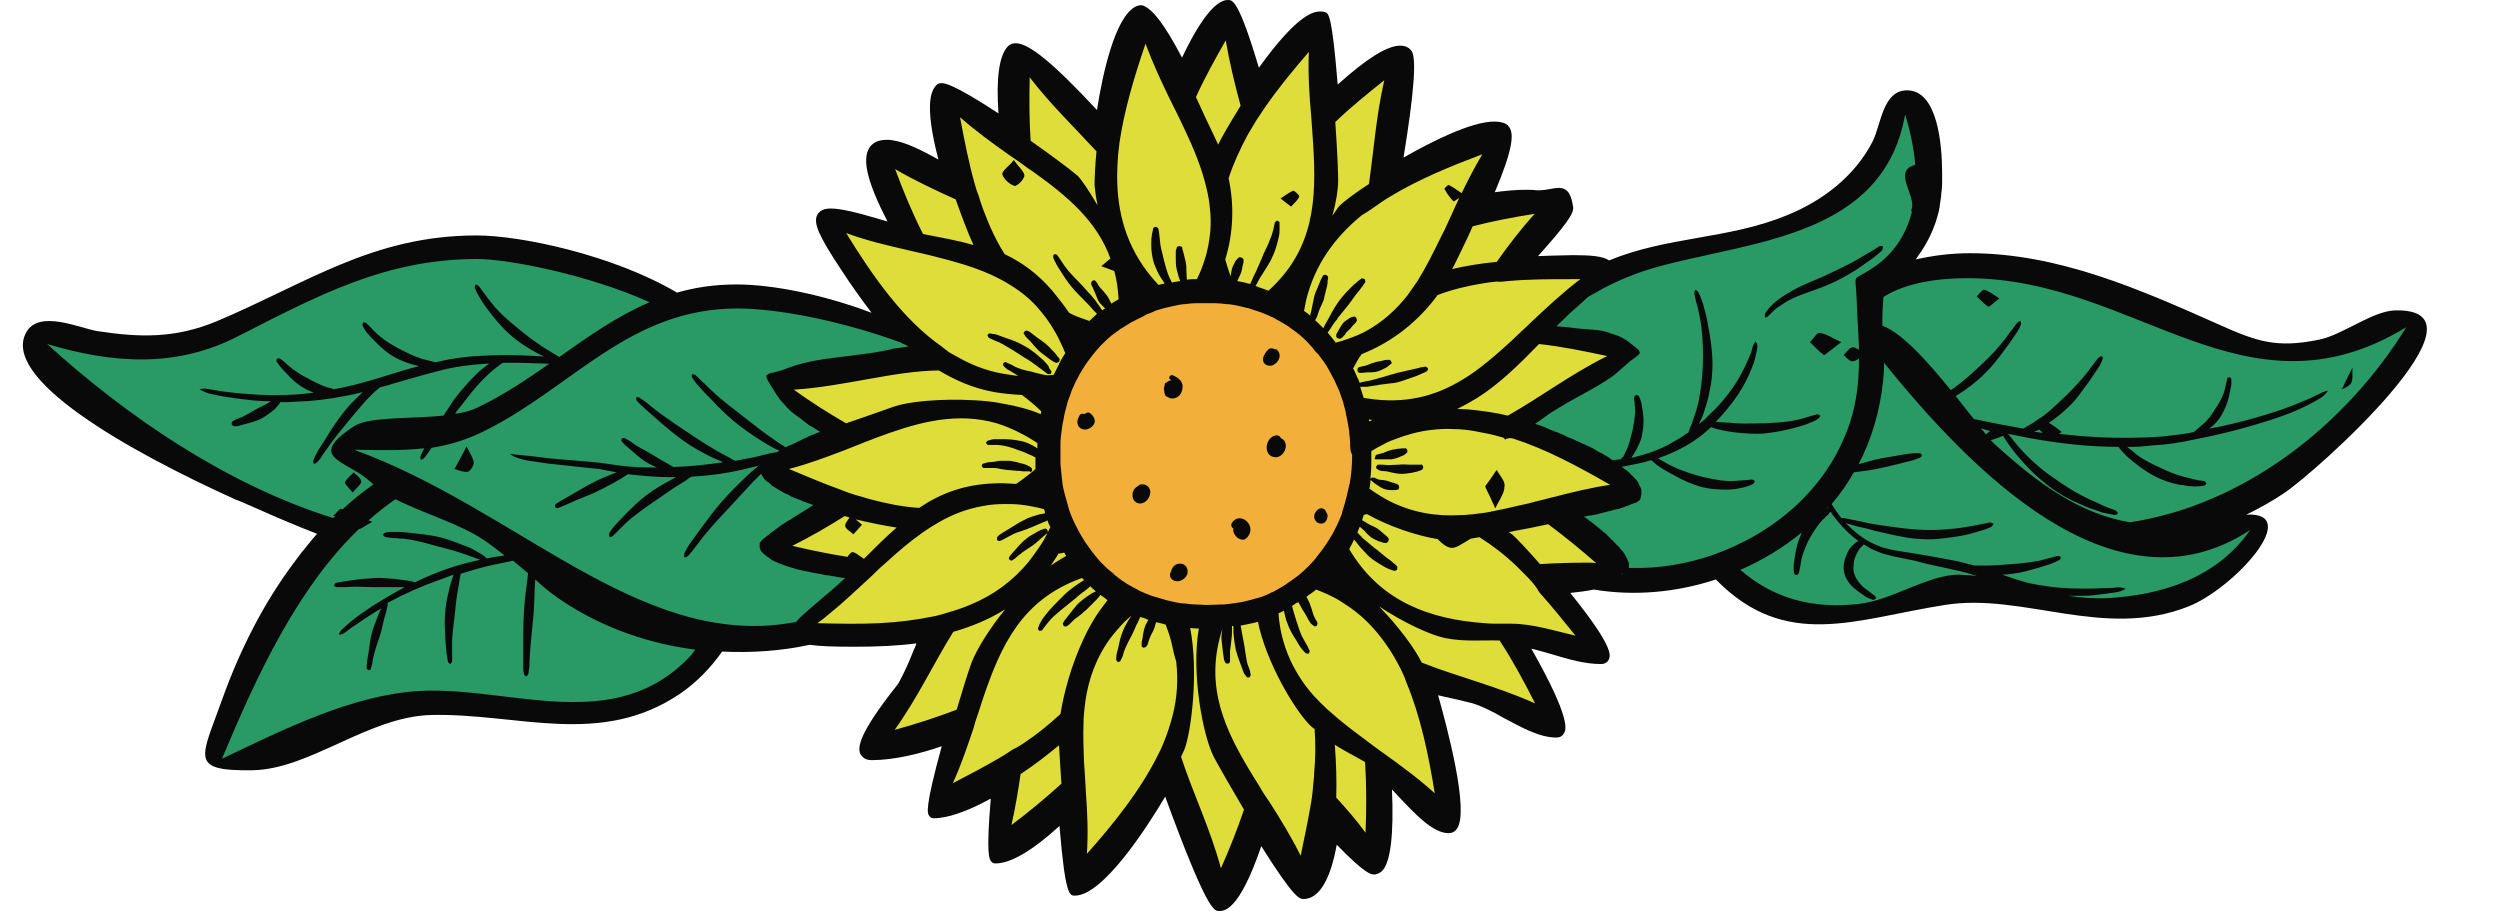
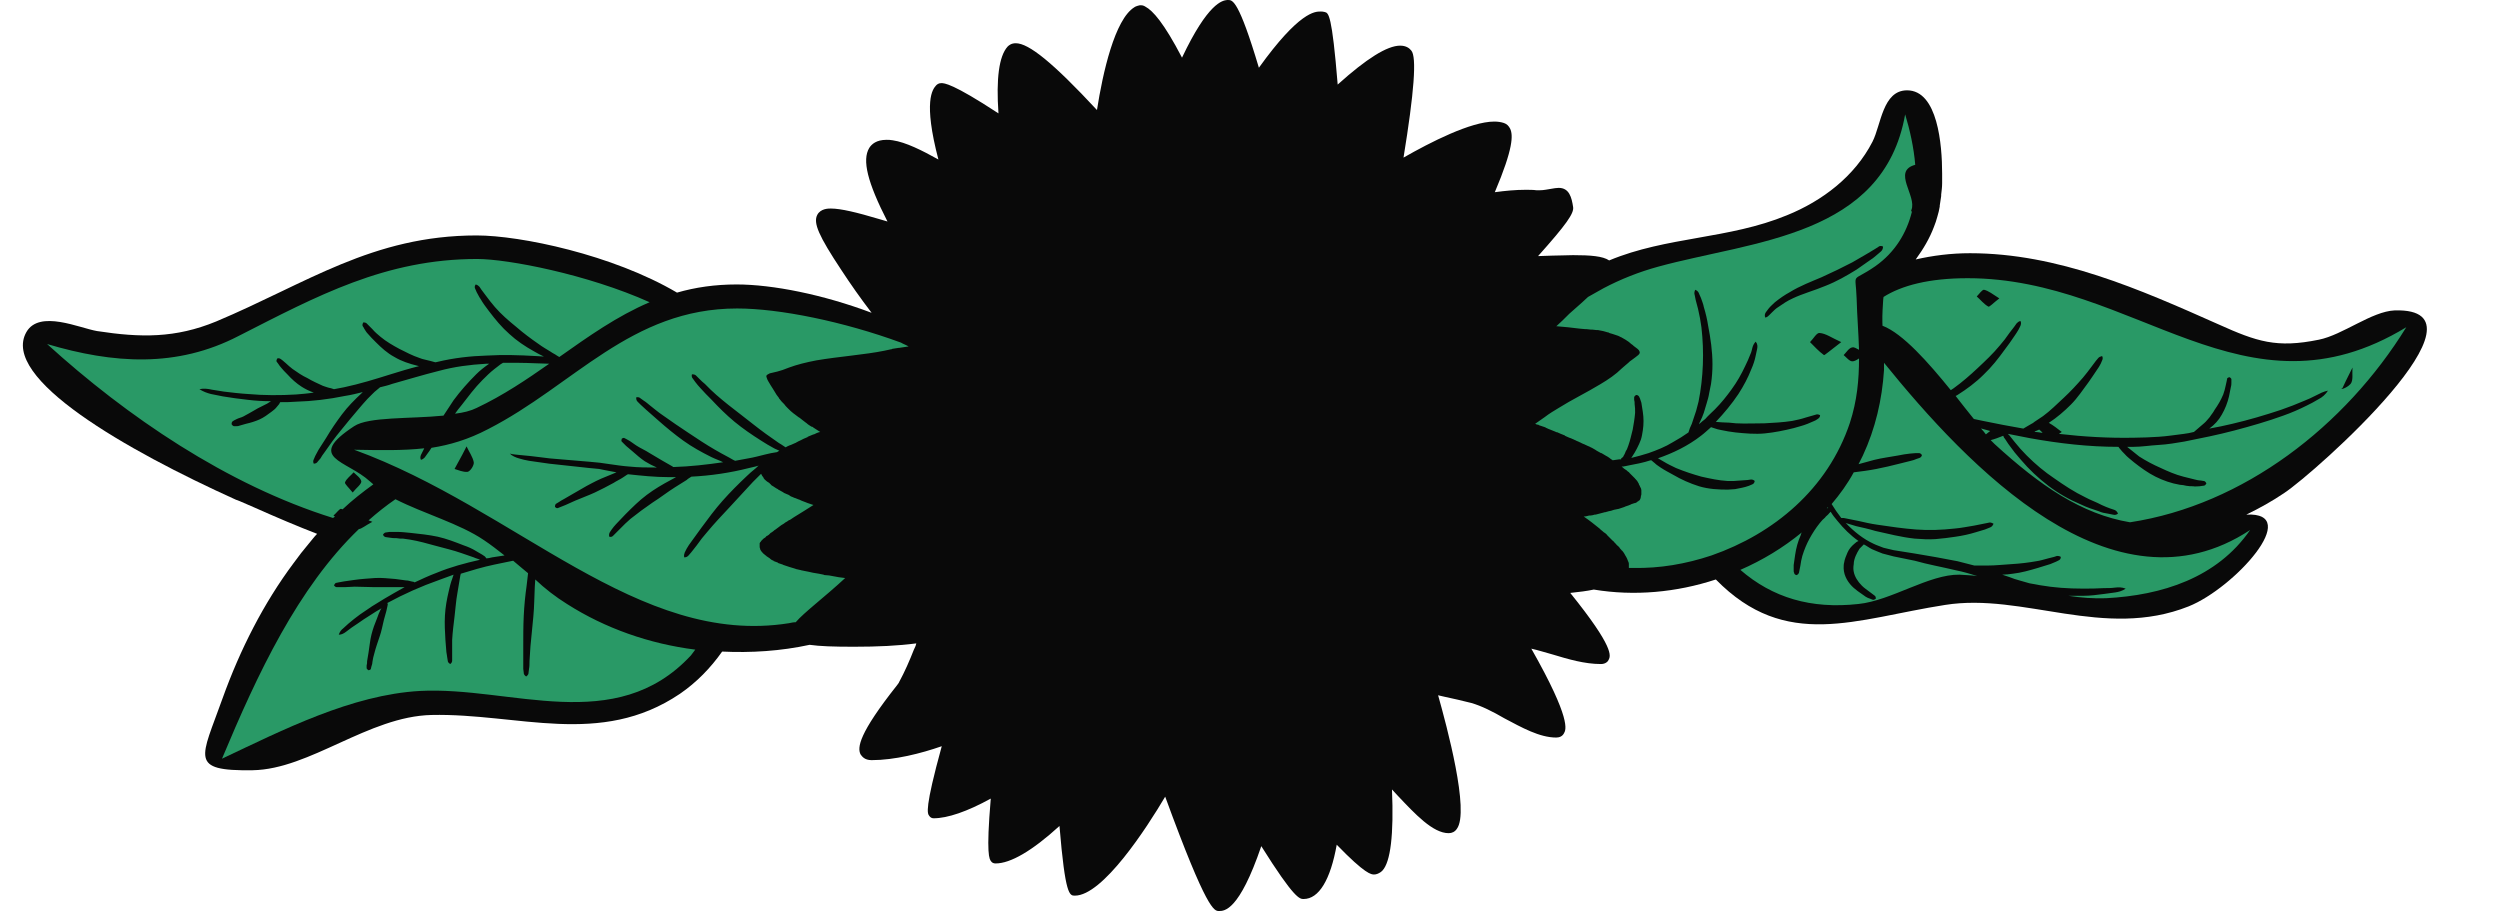
<svg xmlns="http://www.w3.org/2000/svg" fill="#000000" height="189.6" id="Layer_1" preserveAspectRatio="xMidYMid meet" version="1.1" viewBox="-4.8 -0.1 520.3 189.6" width="520.3" x="0" xml:space="preserve" y="0" zoomAndPan="magnify">
  <g id="change1_1">
    <path d="M470.6,102.5c-2.5,1.7-5.2,3.2-7.9,4.5c11.9-0.6-2.5,15.3-12,19.1c-17.6,7-34.4-2.9-50.7-0.3 c-18.6,2.9-33.1,9.6-47.7-5.3c-8.2,2.7-17,3.5-25.4,2.1c-1.4,0.3-3,0.5-4.9,0.7c9.2,11.4,8.4,13.1,8,13.9c-0.1,0.3-0.6,0.9-1.6,0.9 c-3.4,0-6.8-1-10.1-2c-1.5-0.4-3-0.9-4.4-1.2c8.4,14.8,7.2,16.9,6.8,17.6c-0.3,0.6-0.9,0.9-1.6,0.9c-3.5,0-7.2-2.1-10.8-4 c-2.4-1.4-4.8-2.6-6.9-3.2c-1.9-0.5-3.8-0.9-5.6-1.3c-0.4-0.1-0.8-0.2-1.3-0.3c1.8,6.4,6.6,24.2,3.9,27.8c-0.4,0.6-1,0.9-1.7,0.9 c-3.3,0-7-4-10.6-7.8c-0.4-0.4-0.8-0.9-1.2-1.3c0.4,9.4-0.3,15.1-2,16.9c-0.6,0.6-1.3,0.8-1.7,0.8c-0.6,0-1.8,0-7.8-6.2 c-1.3,7.3-3.7,11.3-6.9,11.3c-0.8,0-1.9,0-8.8-11c-4.6,13.5-7.7,13.5-8.8,13.5c-1,0-2.5,0-11.2-23.8c-3.9,6.6-13,20.6-18.8,20.6 c-1.1,0-2,0-3.2-14.5c-5.7,5.2-10.2,7.8-13.3,7.8c-0.3,0-0.7-0.1-0.9-0.4c-0.4-0.5-1.1-1.3-0.1-13.1c-4.9,2.7-9,4.1-11.9,4.1 c-0.4,0-0.7-0.2-0.9-0.5c-0.4-0.5-1-1.4,2.6-14.5c-4.3,1.5-9.8,2.9-14.6,2.9c-1.5,0-2-0.8-2.3-1.2c-0.7-1.4-0.4-4.3,7.6-14.4 c0.2-0.3,0.4-0.5,0.4-0.6c1.2-2.2,2.2-4.5,3.1-6.8c0.2-0.4,0.4-0.8,0.5-1.3c-3.8,0.5-8,0.7-13,0.7c-4.2,0-7.1-0.1-9.2-0.4 c-6,1.3-12.2,1.7-18.3,1.4c0,0,0,0,0.1,0c-2.4,3.4-5.3,6.4-8.8,8.8c-16.6,11.2-33.7,4-51.7,4.4c-13.1,0.3-25.3,11.3-37.2,11.5 c-13.4,0.2-10.7-2.5-6.3-14.9c3.7-10.3,8.6-19.9,14.8-28.2c0,0,0,0,0,0c1-1.4,2.1-2.8,3.2-4.1c0,0,0,0,0,0c0.6-0.7,1.1-1.4,1.7-2 c-3.9-1.5-8.4-3.4-13.1-5.5c0,0,0,0,0,0c0,0,0,0,0,0c-1-0.4-2-0.9-3-1.3c-0.3-0.1-0.5-0.2-0.8-0.3C21.5,93.6-4.8,78.6,0.7,69 c2.7-4.7,11.1-0.8,14.7-0.2c9.1,1.4,16.3,1.5,24.8-2C59,58.9,72.7,48.9,94.4,48.9c9.1,0,28.3,4,41.7,11.9c3.8-1.1,7.9-1.7,12.4-1.7 c7.5,0,18,2.1,28.1,5.9c-2.3-3-4.4-6-6.3-8.9c-4.7-7.1-5.9-9.8-5-11.5c0.7-1.3,2.3-1.3,2.8-1.3c2.1,0,5.4,0.8,10.1,2.2 c0.6,0.2,1.1,0.3,1.7,0.5c-4.2-8.2-5.3-12.8-3.8-15.3c0.5-0.8,1.5-1.7,3.6-1.7c0.4,0,0.8,0,1.3,0.1c2.7,0.4,6.1,2.1,9.5,4 c-3.2-12.2-1.2-14.6-0.5-15.4c0.2-0.2,0.5-0.5,1.1-0.5c0.6,0,2.3,0,11.9,6.3c-0.5-7.2,0.1-11.9,1.9-13.9c0.3-0.3,0.8-0.7,1.7-0.7 c2.7,0,7.7,4,16.9,13.9c1.2-7.7,3.7-18.9,7.8-21.4c0.1-0.1,0.2-0.1,0.4-0.2h0c0,0,0,0,0,0c0.1,0,0.2-0.1,0.3-0.1 c0.1,0,0.3-0.1,0.4-0.1c0.1,0,0.2,0,0.3,0c0.3,0,0.6,0.1,0.9,0.3c0,0,0,0,0,0h0c1.5,0.8,3.8,3.3,7.6,10.6c5.4-11.4,8.4-11.9,9.4-12 l0.1,0l0.1,0c0.9,0,2.2,0,6.4,14.1C265.6,2.3,268.9,2.3,270,2.3c0.3,0,0.6,0,0.9,0.1c0.8,0.2,1.5,0.4,2.7,15.1 c6-5.4,10.3-8.1,13-8.1c1.2,0,1.9,0.5,2.3,1c1.2,1.3,0.6,8.8-1.6,22.3c5.6-3.2,14-7.5,18.9-7.5c0.7,0,1.4,0.1,2,0.3 c0.6,0.2,1,0.6,1.3,1.2c0.6,1.3,0.7,4-3.2,13.2c2.2-0.3,4.4-0.5,6.4-0.5c0.8,0,1.6,0,2.3,0.1c0.2,0,0.4,0,0.6,0 c0.9,0,1.7-0.2,2.4-0.3c0.6-0.1,1.1-0.2,1.6-0.2c2.2,0,2.7,2,3,4c0.2,1.3-1.4,3.6-7.3,10.2c0.4,0,2.9-0.1,2.9-0.1 c1.6,0,3-0.1,4.4-0.1c3.6,0,6.2,0.2,7.5,1.1c12-5,24.9-4.4,37-9.4c7.4-3,14.1-8.1,17.8-15.3c1.8-3.5,2.1-10.7,7.2-10.7 c6.4,0,7.3,11.4,7.3,17.3c0,0,0,0,0,0c0,0.4,0,0.8,0,1.1c0,0,0,0,0,0c0,0.3,0,0.6,0,0.9c0,0,0,0,0,0c0,0,0,0,0,0 c0,0.8-0.1,1.6-0.2,2.4c0,0.1,0,0.2,0,0.3c-0.1,0.7-0.2,1.4-0.3,2c0,0.1,0,0.1,0,0.2c-0.1,0.7-0.3,1.4-0.5,2.1c0,0,0,0,0,0 c-0.2,0.7-0.4,1.4-0.7,2.1c0,0,0,0,0,0c-0.9,2.4-2.2,4.6-3.8,6.8c0,0,0,0,0,0c3.5-0.8,7.3-1.3,11.3-1.3c0,0,0,0.1,0,0.1l0,0 c0,0,0-0.1,0-0.1c18.3,0,35.3,7.5,51.7,14.8c8,3.6,12.1,5,20.9,3.2c5-1,11-5.9,15.8-6.1C515.5,63.9,477.1,98.2,470.6,102.5z" fill="#090909" />
  </g>
  <g id="change2_1">
    <path d="M380.2,87.9c1.5-4.6,1.9-9,1.9-13.4c-0.6,0.4-1,0.6-1.4,0.6c-0.6,0-1.2-0.8-1.8-1.3c0.6-0.6,1.1-1.5,1.8-1.6 c0.4-0.1,0.8,0.2,1.4,0.5c-0.1-3.5-0.4-7-0.5-10.7c-0.2-5.8-1.3-3.1,3.9-6.7c4.1-2.9,6.5-6.9,7.6-11.3c-0.1-0.1-0.2-0.3-0.1-0.4 c1.2-2.9-4.1-8.1,0.8-9.4c-0.3-3.6-1.1-7.2-2.1-10.5C387.2,49.2,360,50,340.3,55.4c-4,1.1-7.8,2.6-11.4,4.5 c-1.1,0.6-2.1,1.2-3.2,1.8c0,0,0,0,0,0c-0.4,0.4-0.9,0.8-1.3,1.2c-0.9,0.8-1.7,1.5-2.6,2.3c-0.1,0.1-0.1,0.1-0.2,0.2 c-0.8,0.8-1.6,1.6-2.5,2.4c0,0,0,0,0,0h0c0,0,0.1,0,0.1,0c1.5,0.1,3.1,0.3,4.8,0.5c0,0,0,0,0,0c0.4,0,0.7,0.1,1.1,0.1 c0.1,0,0.2,0,0.3,0c0.3,0,0.6,0.1,0.9,0.1c0.1,0,0.2,0,0.3,0c0.3,0,0.6,0.1,0.9,0.1c0.1,0,0.2,0,0.3,0c0.7,0.1,1.5,0.3,2.1,0.5 c0.1,0,0.2,0,0.2,0.1c0.2,0.1,0.5,0.1,0.7,0.2c0.1,0,0.2,0.1,0.3,0.1c0.2,0.1,0.4,0.1,0.6,0.2c0.1,0,0.2,0.1,0.3,0.1 c0.2,0.1,0.4,0.2,0.6,0.3c0.1,0,0.2,0.1,0.2,0.1c0.2,0.1,0.5,0.3,0.7,0.4c0.5,0.3,0.9,0.6,1.2,0.9c0.2,0.1,0.4,0.3,0.5,0.4 c0.7,0.5,1.1,0.8,1.2,1.1c0.3,0.6-0.4,0.9-1.7,1.9c-0.2,0.1-0.4,0.3-0.6,0.5c-0.4,0.3-0.9,0.8-1.4,1.2c-1.2,1.2-2.8,2.3-4.5,3.3 c-2.8,1.7-5.9,3.2-8.6,4.9c-1,0.6-2,1.2-2.9,1.9c-0.7,0.5-1.3,0.9-2,1.4c0,0,0,0,0,0c0,0,0,0,0,0c0.2,0.1,0.4,0.2,0.6,0.2 c0.1,0,0.1,0,0.2,0.1c0.2,0.1,0.4,0.1,0.6,0.2c0.1,0,0.2,0.1,0.3,0.1c0.2,0.1,0.4,0.1,0.5,0.2c0.1,0.1,0.3,0.1,0.4,0.2 c0.2,0.1,0.3,0.1,0.5,0.2c0.2,0.1,0.3,0.1,0.5,0.2c0.2,0.1,0.3,0.1,0.5,0.2c0.2,0.1,0.4,0.2,0.6,0.2c0.1,0.1,0.3,0.1,0.4,0.2 c0.3,0.1,0.7,0.3,1,0.4c0,0,0.1,0,0.1,0.1c0.3,0.1,0.6,0.3,0.9,0.4c0.1,0,0.2,0.1,0.3,0.1c0.2,0.1,0.5,0.2,0.7,0.3 c0.1,0.1,0.3,0.1,0.4,0.2c0.2,0.1,0.5,0.2,0.7,0.3c0.1,0.1,0.3,0.1,0.4,0.2c0.2,0.1,0.4,0.2,0.7,0.3c0.1,0.1,0.3,0.1,0.4,0.2 c0.2,0.1,0.5,0.2,0.7,0.3c0.1,0.1,0.2,0.1,0.4,0.2c0.2,0.1,0.5,0.3,0.7,0.4c0.1,0.1,0.2,0.1,0.3,0.2c0.3,0.2,0.6,0.3,0.9,0.5 c0,0,0,0,0.1,0c0.3,0.2,0.7,0.4,1,0.6c0.1,0,0.1,0.1,0.2,0.1c0.3,0.2,0.5,0.3,0.7,0.5c0.1,0.1,0.2,0.1,0.3,0.2c0,0,0.1,0,0.1,0.1 c0,0,0,0,0,0c0.5-0.1,0.9-0.1,1.4-0.2c0.1,0,0.2,0,0.3,0c0,0,0.1,0,0.1,0c0-0.1,0-0.1,0-0.2L333,95c0.1-0.3,0.3-0.5,0.4-0.8 c0.1-0.3,0.2-0.5,0.4-0.8c0.1-0.3,0.2-0.5,0.3-0.8c0.4-1.1,0.6-2.2,0.9-3.3c0.2-1.1,0.4-2.3,0.5-3.5c0-0.6,0-1.2-0.1-1.8 c0-0.3,0-0.6-0.1-0.9l0-0.4c0-0.2,0-0.3,0.4-0.6c0.4,0,0.5,0.2,0.6,0.3c0.1,0.1,0.1,0.3,0.2,0.4c0.1,0.3,0.2,0.6,0.3,0.9 c0.1,0.6,0.2,1.3,0.3,1.9c0.2,1.3,0.2,2.6,0,3.9c-0.1,0.6-0.2,1.3-0.4,1.9c-0.2,0.6-0.5,1.2-0.8,1.8c-0.3,0.6-0.6,1.1-1,1.7 c-0.1,0.1-0.1,0.2-0.2,0.3c1.2-0.3,2.4-0.6,3.6-1c1.7-0.6,3.5-1.3,5.1-2.3c1.1-0.6,2.2-1.3,3.2-2l0.3-0.9l0.4-0.9l0.3-0.9 c0.2-0.6,0.4-1.2,0.6-1.8l0.5-1.9c0.5-2.5,0.8-5.1,0.9-7.7c0.1-2.6,0-5.2-0.3-7.8c-0.1-0.6-0.2-1.3-0.3-1.9 c-0.1-0.6-0.3-1.3-0.4-1.9l-0.5-1.9l-0.2-1c-0.1-0.3-0.1-0.6,0.1-1.1c0.5,0.2,0.7,0.5,0.8,0.8c0.1,0.3,0.3,0.6,0.4,0.9 c0.2,0.6,0.5,1.3,0.6,1.9c0.4,1.3,0.7,2.6,0.9,3.9c0.5,2.6,0.9,5.3,0.9,8c0,1.4-0.1,2.7-0.3,4.1c-0.1,0.7-0.3,1.3-0.4,2 c-0.1,0.7-0.3,1.3-0.5,2l-0.6,2c-0.2,0.6-0.5,1.3-0.8,1.9c-0.1,0.1-0.1,0.3-0.2,0.5c0.4-0.4,0.9-0.8,1.3-1.1c0.6-0.7,1.3-1.3,2-2 c1.3-1.3,2.5-2.8,3.5-4.2c1.1-1.5,2-3.1,2.8-4.8c0.4-0.8,0.8-1.7,1.1-2.5c0.2-0.4,0.3-0.9,0.4-1.3c0.1-0.4,0.3-0.9,0.7-1.3 c0.4,0.5,0.4,1,0.3,1.5c-0.1,0.5-0.2,1-0.3,1.4c-0.2,1-0.5,1.9-0.9,2.8c-0.7,1.8-1.6,3.5-2.7,5.2c-1.4,2.1-3,4-4.7,5.8l1.3,0.1 c1,0,2,0.1,2.9,0.2c2,0.1,3.9,0,5.9,0c1.9-0.1,3.9-0.2,5.8-0.5c1-0.2,1.9-0.4,2.8-0.7c0.5-0.1,0.9-0.3,1.4-0.4 c0.2-0.1,0.5-0.1,0.7-0.2c0.2-0.1,0.5-0.1,0.9,0.1c0,0.4-0.2,0.6-0.5,0.8c-0.2,0.1-0.4,0.3-0.7,0.4c-0.5,0.2-0.9,0.4-1.4,0.6 c-1,0.4-1.9,0.6-2.9,0.9c-2,0.5-4,0.9-6,1.1c-2,0.2-4.1,0-6.1-0.2c-1-0.1-2-0.3-3-0.5c-0.5-0.1-1-0.2-1.5-0.4l-0.6-0.2 c-0.7,0.6-1.3,1.2-2.1,1.8c-2.7,2.1-5.8,3.6-9,4.7l0.1,0l1.2,0.7c0.8,0.5,1.7,0.9,2.5,1.3c1.7,0.7,3.5,1.3,5.3,1.8 c1.8,0.4,3.6,0.8,5.4,0.9l1.4,0c0.5,0,0.9-0.1,1.4-0.1c0.5,0,0.9-0.1,1.4-0.1l0.7-0.1c0.2,0,0.5,0,0.8,0.3c-0.1,0.5-0.3,0.6-0.5,0.7 l-0.7,0.3c-0.5,0.2-1,0.3-1.4,0.4c-0.5,0.1-1,0.2-1.5,0.3l-1.5,0.1c-2,0-4-0.1-6-0.7c-1.9-0.6-3.7-1.4-5.4-2.4 c-0.9-0.5-1.7-0.9-2.6-1.5c-0.4-0.3-0.8-0.5-1.2-0.9l-0.6-0.5c0,0-0.1-0.1-0.1-0.1c-0.1,0-0.1,0-0.2,0c-1.5,0.5-3.1,0.8-4.7,1.1 c-0.3,0.1-0.6,0.1-1,0.2c-0.1,0-0.2,0-0.3,0c0,0,0.1,0.1,0.1,0.1c0.2,0.1,0.3,0.3,0.5,0.4c0.1,0.1,0.2,0.1,0.3,0.2 c0.2,0.1,0.3,0.3,0.5,0.4c0.1,0.1,0.2,0.1,0.2,0.2c0.2,0.2,0.3,0.3,0.5,0.5c0,0,0.1,0.1,0.1,0.1c0.2,0.2,0.4,0.4,0.6,0.6 c0,0,0,0.1,0.1,0.1c0.1,0.2,0.3,0.3,0.4,0.5c0,0.1,0.1,0.1,0.1,0.2c0.1,0.1,0.2,0.3,0.2,0.4c0,0.1,0.1,0.2,0.1,0.2 c0.1,0.1,0.1,0.3,0.2,0.4c0,0.1,0.1,0.2,0.1,0.2c0,0.1,0.1,0.2,0.1,0.4c0,0.1,0,0.2,0,0.2c0,0.1,0,0.2,0,0.4c0,0.1,0,0.2,0,0.2 c0,0.1,0,0.3-0.1,0.4c0,0.1,0,0.1,0,0.2c0,0.2-0.1,0.4-0.2,0.6c0,0.1-0.1,0.1-0.2,0.2c0,0-0.1,0-0.1,0.1c-0.1,0-0.1,0.1-0.2,0.1 c0,0-0.1,0-0.1,0.1c-0.1,0.1-0.2,0.1-0.4,0.2c0,0-0.1,0-0.1,0c-0.2,0.1-0.4,0.1-0.6,0.2c-0.1,0-0.2,0.1-0.2,0.1 c-0.2,0.1-0.3,0.1-0.5,0.2c-0.1,0-0.2,0.1-0.3,0.1c-0.2,0.1-0.4,0.1-0.5,0.2c-0.1,0-0.2,0.1-0.3,0.1c-0.3,0.1-0.6,0.2-0.9,0.3 c-0.2,0-0.3,0.1-0.5,0.1c-0.2,0-0.3,0.1-0.5,0.1c-0.2,0.1-0.4,0.1-0.6,0.2c-0.2,0-0.3,0.1-0.5,0.1c-0.2,0.1-0.5,0.1-0.7,0.2 c0,0-0.1,0-0.1,0c-0.6,0.2-1.3,0.3-1.9,0.5c-0.1,0-0.1,0-0.2,0c-0.3,0.1-0.7,0.2-1,0.2c-0.1,0-0.1,0-0.2,0c-0.4,0.1-0.7,0.2-1.1,0.2 c0,0,0,0,0,0c0,0,0,0,0,0c1.2,0.8,2.3,1.7,3.3,2.5c0.1,0.1,0.1,0.1,0.2,0.2c0.2,0.2,0.4,0.3,0.6,0.5c0.1,0.1,0.2,0.2,0.3,0.2 c0.2,0.2,0.4,0.3,0.5,0.5c0.1,0.1,0.2,0.2,0.3,0.3c0.3,0.3,0.5,0.5,0.8,0.8c0.1,0.1,0.3,0.2,0.4,0.4c0.1,0.1,0.2,0.2,0.3,0.3 c0.1,0.1,0.2,0.3,0.4,0.4c0.1,0.1,0.2,0.2,0.3,0.3c0.1,0.2,0.2,0.3,0.4,0.5c0.1,0.1,0.1,0.2,0.2,0.2c0.2,0.2,0.3,0.4,0.5,0.7 c0,0.1,0.1,0.1,0.1,0.2c0.1,0.2,0.2,0.3,0.3,0.5c0,0.1,0.1,0.2,0.1,0.2c0.1,0.2,0.1,0.3,0.2,0.5c0,0.1,0,0.1,0.1,0.2 c0.1,0.2,0.1,0.4,0.1,0.6c0,0.2,0,0.4,0,0.5c0,0.1,0,0.1,0,0.2c0,0,0,0,0,0c0.3,0,0.7,0,1,0c5.4,0.1,10.8-0.8,16.2-2.6 C364.3,111,375.6,101.7,380.2,87.9z M368.3,62c-1.1,0.5-2,1.1-3,1.8c-0.5,0.3-0.9,0.7-1.3,1.1c-0.2,0.2-0.4,0.4-0.6,0.6 c-0.2,0.2-0.4,0.4-0.8,0.5c-0.2-0.4-0.1-0.8,0.1-1.1c0.2-0.3,0.4-0.5,0.6-0.8c0.4-0.5,0.9-0.9,1.3-1.3c1-0.8,2-1.5,3.1-2.1 c2.1-1.3,4.5-2.2,6.6-3.1c2.2-1,4.3-2,6.4-3.1c1-0.6,2.1-1.2,3.1-1.8l1.5-0.9l0.8-0.5c0.2-0.2,0.5-0.3,1-0.1c0,0.5-0.2,0.8-0.4,1 l-0.7,0.6c-0.5,0.4-0.9,0.8-1.4,1.1c-1,0.7-2,1.4-3,2.1c-2.1,1.3-4.2,2.5-6.5,3.4C372.7,60.4,370.4,61,368.3,62z M371.9,71.1 c0.7-0.7,1.4-2,2-1.9c1.3,0.1,2.5,1,4.5,1.9c-2.5,1.9-3.5,2.8-3.6,2.7C373.7,73,372.8,72,371.9,71.1z M402.3,118.6 c1.5,0.3,2.9,0.7,4.4,1.2c-1.2-0.2-2.5-0.2-3.7-0.3c-6.3-0.1-14.2,5.4-21,6.1c-9.9,1.1-17.9-1.3-24.6-7.1c0,0,0,0,0,0 c4.6-2,8.9-4.6,12.8-7.8c-0.1,0.2-0.2,0.3-0.2,0.5c-0.6,1.3-1,2.8-1.2,4.2c-0.1,0.7-0.2,1.4-0.3,2.1c0,0.4,0,0.7,0,1.1 c0,0.2,0,0.4,0.1,0.5c0,0.2,0.1,0.4,0.5,0.5c0.4-0.2,0.4-0.3,0.5-0.5l0.1-0.5l0.2-1c0.1-0.7,0.2-1.3,0.4-2c0.4-1.3,0.9-2.5,1.5-3.6 c0.6-1.1,1.3-2.2,2.1-3.2c0.2-0.2,0.4-0.5,0.6-0.7c0.2-0.2,0.5-0.4,0.7-0.7c0.2-0.2,0.5-0.4,0.7-0.7l0.3-0.3 c0.4,0.7,0.9,1.3,1.4,1.9c1.3,1.6,2.7,3,4.4,4.2c-0.3,0.1-0.6,0.3-0.9,0.6c-0.6,0.5-1.1,1.1-1.4,1.8c-0.3,0.7-0.6,1.4-0.7,2.1 c-0.1,0.3-0.1,0.8-0.1,1.2c0,0.4,0.1,0.8,0.2,1.2c0.5,1.6,1.6,2.7,2.7,3.5c0.6,0.4,1.1,0.8,1.7,1.2c0.3,0.2,0.6,0.3,0.9,0.4l0.5,0.2 c0.2,0.1,0.4,0,0.7-0.2c0-0.4-0.1-0.5-0.2-0.6l-0.4-0.3l-0.8-0.6c-0.5-0.4-1-0.7-1.5-1.2c-0.9-0.9-1.5-1.9-1.7-2.9 c-0.1-0.5-0.1-1,0-1.6c0-0.6,0.2-1.2,0.4-1.7c0.2-0.5,0.5-1,0.8-1.5c0.2-0.2,0.4-0.4,0.6-0.6c0.1-0.1,0.2-0.2,0.3-0.3 c0.6,0.3,1.1,0.7,1.7,1c0.7,0.3,1.4,0.6,2.2,0.9l2.3,0.6l4.4,0.9C396.5,117.4,399.4,117.9,402.3,118.6z M463.5,110.2 c-6.9,10-18.4,13.6-30,14.2c-2.6,0.1-5.2-0.1-7.8-0.5c1,0,2,0,3,0c1.5,0,3-0.2,4.5-0.4c0.8-0.1,1.5-0.2,2.2-0.3 c0.7-0.1,1.5-0.3,2.2-0.8c-0.8-0.3-1.5-0.3-2.3-0.2c-0.7,0.1-1.5,0.1-2.2,0.1c-1.5,0.1-3,0.1-4.5,0.1c-3,0-5.9-0.2-8.8-0.7 c-0.7-0.1-1.4-0.3-2.2-0.4c-0.7-0.2-1.4-0.4-2.1-0.6c-0.7-0.2-1.4-0.4-2.1-0.7l-1.5-0.5c0.7,0,1.5-0.1,2.2-0.2 c1.8-0.2,3.5-0.7,5.2-1.2c0.9-0.3,1.7-0.5,2.6-0.8c0.4-0.2,0.8-0.3,1.2-0.5c0.2-0.1,0.4-0.2,0.6-0.3c0.2-0.1,0.4-0.3,0.4-0.7 c-0.3-0.2-0.6-0.2-0.8-0.2l-0.6,0.2l-1.2,0.3c-0.8,0.2-1.7,0.5-2.5,0.6c-1.7,0.3-3.4,0.5-5.1,0.6c-1.7,0.1-3.4,0.3-5.1,0.3 c-0.9,0-1.7,0-2.6,0c0,0-0.1,0-0.1,0c-1.2-0.3-2.3-0.6-3.5-0.9c-3-0.6-5.9-1.1-8.9-1.6l-4.4-0.7l-2.1-0.5c-0.7-0.3-1.4-0.5-2-0.8 c-2.2-1-4.2-2.6-5.9-4.4l0.2,0.1c0.7,0.2,1.3,0.4,2,0.6c1.3,0.3,2.7,0.6,4,1c2.7,0.6,5.4,1.3,8.2,1.6c1.4,0.1,2.9,0.2,4.3,0.1 c1.4-0.1,2.8-0.3,4.2-0.5c1.4-0.2,2.8-0.5,4.1-0.9c0.7-0.2,1.3-0.4,2-0.6l1-0.4c0.3-0.1,0.6-0.3,0.8-0.8c-0.5-0.3-0.8-0.3-1.1-0.2 l-1,0.2l-2,0.4c-1.3,0.2-2.7,0.5-4,0.6c-2.7,0.3-5.4,0.4-8,0.2c-2.7-0.2-5.4-0.6-8.1-1c-1.4-0.2-2.7-0.5-4-0.8 c-0.7-0.1-1.3-0.3-2-0.4l-1-0.2c-0.2,0-0.3,0-0.5,0c-0.7-0.9-1.4-1.9-2-2.9c1.7-2,3.3-4.2,4.6-6.6c1.6-0.2,3.2-0.4,4.7-0.7 c1.6-0.3,3.2-0.7,4.8-1.1c0.8-0.2,1.6-0.4,2.4-0.6c0.4-0.1,0.8-0.2,1.2-0.4l0.6-0.2c0.2-0.1,0.4-0.2,0.5-0.6 c-0.3-0.4-0.5-0.4-0.7-0.4l-0.6,0c-0.4,0-0.8,0.1-1.2,0.1c-0.8,0.1-1.6,0.2-2.5,0.4c-1.6,0.3-3.3,0.5-4.9,0.9 c-1.1,0.3-2.2,0.6-3.3,0.9c0.3-0.6,0.6-1.2,0.9-1.8c2.6-5.6,4-11.6,4.4-17.8c0-0.5,0-1,0-1.5C404.7,96.9,435,129,463.5,110.2z M375.4,105.7c0.1-0.1,0.1-0.2,0.2-0.2c0,0,0,0.1,0.1,0.1L375.4,105.7z M404.7,57.8c-8,0-13.7,1.5-17.5,3.9 c-0.1,0.6-0.1,1.4-0.2,2.8c-0.1,1.6,0,3.8,0,3.2c4.2,1.6,9.5,7.6,14.2,13.4c0.2-0.1,0.4-0.3,0.6-0.4c1.8-1.3,3.4-2.7,5-4.2 c1.6-1.5,3.2-3,4.6-4.7c0.7-0.8,1.4-1.7,2-2.6l1-1.3l0.5-0.7c0.2-0.2,0.4-0.4,0.8-0.5c0.2,0.4,0.1,0.7,0,1l-0.4,0.8 c-0.3,0.5-0.6,1-0.9,1.4c-0.6,0.9-1.3,1.9-2,2.8c-1.3,1.8-2.7,3.6-4.4,5.2c-1.6,1.6-3.5,3-5.4,4.2c-0.2,0.1-0.3,0.2-0.4,0.2 c1.3,1.7,2.6,3.3,3.8,4.8l1.9,0.4c2.8,0.6,5.6,1.1,8.4,1.6l0.5-0.3c0.4-0.2,0.8-0.5,1.2-0.7c0.2-0.1,0.4-0.2,0.6-0.4l0.6-0.4 c0.4-0.3,0.8-0.5,1.2-0.8c1.5-1.1,2.9-2.5,4.3-3.8c1.4-1.3,2.7-2.7,4-4.2c0.6-0.7,1.2-1.5,1.8-2.3c0.3-0.4,0.6-0.8,0.9-1.2l0.5-0.6 c0.2-0.2,0.4-0.3,0.8-0.4c0.2,0.4,0.1,0.7,0,0.9l-0.3,0.7c-0.2,0.4-0.5,0.9-0.8,1.3c-0.5,0.8-1.1,1.6-1.7,2.5 c-1.2,1.6-2.3,3.3-3.7,4.7c-1.4,1.4-2.9,2.7-4.6,3.8c0.9,0.5,1.8,1.2,2.7,1.9c-0.2,0.1-0.4,0.3-0.6,0.4c5.2,0.6,10.4,0.9,15.6,0.8 c1.7,0,3.5-0.1,5.2-0.2c1.7-0.1,3.5-0.4,5.2-0.6c0.7-0.1,1.4-0.2,2.1-0.4l0,0c0.2-0.2,0.5-0.4,0.7-0.6c0.5-0.4,0.9-0.8,1.4-1.2 c0.5-0.4,0.8-0.9,1.2-1.3c0.3-0.5,0.7-0.9,1-1.5c0.7-1,1.3-2,1.8-3.2c0.2-0.6,0.4-1.2,0.5-1.8l0.2-0.9l0.1-0.5 c0-0.2,0.1-0.3,0.5-0.4c0.4,0.2,0.4,0.4,0.4,0.5c0,0.2,0,0.3,0,0.5c0,0.3,0,0.7-0.1,1c-0.1,0.7-0.3,1.3-0.4,2 c-0.3,1.3-0.8,2.6-1.5,3.8c-0.6,1.1-1.5,2.1-2.6,2.9c1.6-0.3,3.2-0.6,4.8-1c3.4-0.8,6.8-1.8,10.1-2.9c1.7-0.6,3.3-1.2,4.9-1.9 c0.8-0.3,1.6-0.7,2.4-1.1c0.8-0.4,1.5-0.8,2.5-1c-0.5,0.8-1.2,1.4-2,1.8c-0.8,0.5-1.6,0.9-2.4,1.3c-1.6,0.8-3.2,1.5-4.9,2.1 c-3.3,1.2-6.8,2.2-10.2,3.1c-3.4,0.9-6.9,1.6-10.4,2.3c-1.8,0.3-3.5,0.6-5.3,0.7c-1.8,0.1-3.6,0.4-5.3,0.4c-0.4,0-0.8,0-1.3,0 l0.5,0.4l1,0.8l1,0.8c1.4,0.9,2.9,1.7,4.5,2.4c1.5,0.7,3.1,1.4,4.7,1.8c0.4,0.1,0.8,0.2,1.2,0.3c0.4,0.1,0.8,0.2,1.2,0.3 c0.4,0.1,0.8,0.2,1.2,0.2l0.6,0.1c0.2,0,0.4,0.1,0.6,0.5c-0.2,0.4-0.4,0.5-0.7,0.5l-0.7,0.1c-0.5,0-0.9,0.1-1.4,0 c-0.4,0-0.9,0-1.4-0.1c-0.4-0.1-0.9-0.2-1.3-0.2c-1.8-0.3-3.5-0.9-5.1-1.7c-1.6-0.8-3.1-1.9-4.5-3c-0.7-0.6-1.4-1.1-2-1.8 c-0.3-0.3-0.6-0.6-0.9-1c-0.1-0.1-0.2-0.2-0.3-0.4c-6.2,0-12.3-0.7-18.4-1.8c-1.5-0.3-3.1-0.6-4.6-0.9c0.1,0.1,0.1,0.2,0.2,0.2 l1.2,1.5c0.8,1,1.6,1.9,2.5,2.8c1.8,1.8,3.7,3.4,5.8,4.8c2,1.4,4.1,2.8,6.4,3.9c1.1,0.6,2.3,1,3.4,1.6c0.6,0.3,1.2,0.5,1.7,0.7 l0.9,0.3c0.3,0.1,0.6,0.3,0.8,0.8c-0.4,0.3-0.7,0.3-1.1,0.2l-1-0.2c-0.6-0.1-1.3-0.2-1.9-0.5c-1.2-0.4-2.5-0.8-3.7-1.4 c-2.4-1-4.7-2.3-6.8-3.9c-2.1-1.6-4-3.4-5.7-5.4c-0.9-1-1.7-2-2.4-3c-0.4-0.5-0.7-1.1-1.1-1.6c-0.1-0.1-0.1-0.3-0.2-0.4 c-1,0.4-1.8,0.7-2.6,0.9c0.3,0.3,0.6,0.6,0.8,0.8c9.5,8.7,18.1,14.6,28.2,16.3c23.6-3.6,44.8-20,57.5-40.6 C462.3,88.5,439.7,57.8,404.7,57.8z M409,63.7c-0.9-0.5-1.6-1.4-2.4-2.1c0.5-0.5,1.1-1.4,1.5-1.4c0.9,0.2,1.8,0.9,3.2,1.8 C410.1,62.9,409.2,63.9,409,63.7z M484.4,79.8c-0.9,1-2.5,1.3-1.7,0.9c0.1-0.3,1.1-2.3,2.1-4.3C484.7,77.6,485,79.1,484.4,79.8z M419.6,89.3c0.2,0.2,0.5,0.4,0.7,0.7c-0.6-0.1-1.1-0.2-1.7-0.2c0,0,0.1,0,0.1-0.1C419.1,89.5,419.4,89.4,419.6,89.3z M409.4,89.6 c-0.3,0.2-0.6,0.5-0.9,0.7c-0.3-0.4-0.6-0.8-1-1.2c0,0,0.1,0,0.1,0C408.2,89.3,408.8,89.4,409.4,89.6z M106.5,75.5c1,0,2,0.1,3,0.1 c-4.7,3.3-9.6,6.6-15.1,9.2c-1.2,0.6-2.8,1-4.5,1.2c0.4-0.6,0.8-1.1,1.3-1.7c1.4-1.8,2.8-3.7,4.4-5.3c0.8-0.8,1.6-1.6,2.5-2.3 c0.4-0.3,0.9-0.7,1.3-1c0.2-0.1,0.3-0.2,0.5-0.3C102.1,75.4,104.3,75.4,106.5,75.5z M64.9,107.4c-0.1-0.1-0.2-0.1-0.3-0.2 c0.6-0.5,1.3-1.5,1.6-1.4c0.1,0,0.2,0.1,0.3,0.1c2-1.9,4.2-3.6,6.4-5.2c-0.2-0.2-0.5-0.4-0.7-0.6c-4.9-4.5-13.5-4.8-3.3-11.5 c3-2,11.6-1.5,18.6-2.2c0.7-1.1,1.4-2.1,2.1-3.2c1.4-1.9,3-3.7,4.7-5.4c0.8-0.8,1.7-1.5,2.7-2.2c-0.2,0-0.4,0-0.6,0 c-3.4,0.2-6.6,0.6-9.9,1.5c-3.2,0.8-6.5,1.8-9.7,2.7c-0.8,0.3-1.7,0.5-2.5,0.7l-0.6,0.5c-0.4,0.3-0.7,0.6-1,0.9l-1,1 c-1.3,1.4-2.5,2.9-3.7,4.3c-1.2,1.5-2.5,3-3.6,4.5c-0.6,0.8-1.1,1.6-1.7,2.4c-0.3,0.4-0.6,0.8-0.8,1.2L61.3,96 c-0.1,0.2-0.4,0.4-0.8,0.4c-0.2-0.4-0.1-0.7,0-0.9l0.3-0.7c0.2-0.4,0.5-0.9,0.7-1.3l1.6-2.5c1-1.7,2.1-3.3,3.3-4.9 c1.2-1.6,2.6-3,4.1-4.4l0.2-0.2c-1.2,0.3-2.4,0.6-3.7,0.8c-3.4,0.7-6.8,1.1-10.2,1.2c-1.1,0.1-2.2,0.1-3.3,0.1c0,0,0,0,0,0L53.3,84 c-0.2,0.2-0.3,0.4-0.5,0.6c-0.3,0.4-0.7,0.7-1.1,1c-0.8,0.6-1.6,1.2-2.5,1.6c-0.9,0.4-1.9,0.7-2.8,0.9l-1.4,0.4 c-0.2,0.1-0.5,0.1-0.7,0.1l-0.4,0c-0.1,0-0.3-0.1-0.5-0.4c0-0.4,0.1-0.5,0.2-0.6l0.3-0.2c0.2-0.1,0.4-0.2,0.6-0.3 c0.4-0.2,0.9-0.3,1.3-0.5c0.8-0.4,1.6-0.9,2.5-1.4c0.8-0.5,1.6-0.8,2.5-1.3l0.8-0.5c-1.6,0-3.3-0.1-4.9-0.3 c-1.7-0.2-3.4-0.4-5.1-0.7c-0.8-0.2-1.7-0.3-2.5-0.5c-0.8-0.2-1.6-0.5-2.4-1c0.9-0.2,1.7-0.1,2.6,0.1c0.8,0.1,1.7,0.3,2.5,0.4 c1.7,0.2,3.3,0.4,5,0.5c3.3,0.3,6.7,0.3,10,0.1c1.2-0.1,2.5-0.2,3.7-0.4c-0.9-0.3-1.7-0.7-2.5-1.2c-1.1-0.7-2.1-1.6-3-2.6 c-0.5-0.5-0.9-0.9-1.3-1.4c-0.2-0.2-0.4-0.5-0.6-0.8l-0.3-0.4c-0.1-0.1-0.1-0.3,0.1-0.7c0.4-0.1,0.5,0,0.7,0.1l0.4,0.3 c0.2,0.2,0.5,0.4,0.7,0.6c0.4,0.4,0.9,0.8,1.4,1.2c1,0.7,2,1.4,3.1,1.9c1,0.6,2.1,1.1,3.2,1.6c0.6,0.2,1.1,0.4,1.7,0.5 c0.2,0.1,0.4,0.1,0.6,0.2c0.7-0.1,1.4-0.3,2.1-0.4c3.3-0.7,6.5-1.7,9.7-2.7c1.9-0.6,3.9-1.2,5.9-1.7c-0.1,0-0.3-0.1-0.4-0.1 c-1.6-0.4-3.2-0.9-4.7-1.8c-1.5-0.8-2.7-1.9-3.9-3.1c-0.6-0.6-1.2-1.2-1.7-1.8c-0.3-0.3-0.5-0.7-0.7-1c-0.1-0.2-0.2-0.4-0.3-0.5 c-0.1-0.2-0.1-0.4,0.1-0.8c0.4,0,0.6,0.1,0.7,0.2l0.4,0.4l0.8,0.8c0.5,0.6,1.1,1.1,1.7,1.6c1.2,1,2.6,1.8,3.9,2.5 c1.4,0.7,2.7,1.4,4.2,1.9c0.7,0.3,1.5,0.4,2.2,0.6c0.4,0.1,0.8,0.2,1.1,0.3l0,0c0.2,0,0.4-0.1,0.5-0.1c3.3-0.8,6.8-1.2,10.2-1.3 c3.4-0.2,6.8-0.1,10.2,0.1c0.6,0,1.1,0.1,1.7,0.1c-0.7-0.3-1.4-0.7-2.1-1.1c-1.8-1-3.6-2.2-5.1-3.6c-1.6-1.4-2.9-3-4.2-4.7 c-0.6-0.8-1.3-1.7-1.8-2.6c-0.3-0.4-0.5-0.9-0.8-1.4c-0.1-0.2-0.2-0.5-0.3-0.7c-0.1-0.2-0.2-0.5,0.1-0.9c0.4,0.1,0.6,0.3,0.8,0.5 c0.1,0.2,0.3,0.4,0.4,0.6l0.9,1.2c0.6,0.8,1.2,1.6,1.9,2.4c1.3,1.5,2.8,2.8,4.4,4.1c1.5,1.3,3.1,2.5,4.7,3.6 c0.8,0.6,1.7,1.1,2.5,1.6c0.4,0.3,0.9,0.5,1.3,0.8l0.5,0.3c6.1-4.3,12-8.5,18.8-11.4h0c-12.9-5.8-29.5-9-35.9-9 c-19.1,0-33.3,7.7-49.6,16C32,76.5,18.8,75.6,5,71.5c16.5,15,37.4,29.3,59.5,36.2C64.7,107.6,64.8,107.5,64.9,107.4z M67,100.3 c0.3-0.8,1.2-1.4,1.8-2.1c0.6,0.6,1.5,1.2,1.6,1.9c0,0.6-1,1.3-1.8,2.3C67.8,101.4,66.9,100.6,67,100.3z M113.2,125.6 c8,5.1,17.2,8.3,26.7,9.5c0,0,0,0,0,0c-0.3,0.4-0.6,0.8-0.9,1.2c-15.7,16.9-37.5,6.4-56.4,7.4c-14.2,0.8-28.5,8.1-41.2,14.1 c7.4-17.7,15.8-35.6,28.5-47.8c0.5,0,1.3-0.7,2.8-1.5c-0.3-0.1-0.5-0.2-0.8-0.3c1.8-1.6,3.7-3.1,5.6-4.4c5.9,3,13.4,5.1,18.4,8.5 c1.5,1,2.9,2.1,4.3,3.2l-2.6,0.4c-0.4,0.1-0.8,0.2-1.2,0.2c-0.1-0.2-0.2-0.3-0.3-0.4l-0.6-0.4c-0.4-0.2-0.8-0.5-1.2-0.7 c-0.8-0.5-1.7-0.9-2.6-1.2c-1.8-0.7-3.6-1.4-5.4-1.8c-1.9-0.4-3.8-0.6-5.7-0.8c-1-0.1-1.9-0.2-2.9-0.2c-0.5,0-1,0-1.4,0l-0.7,0.1 c-0.2,0-0.5,0.1-0.7,0.5c0.2,0.4,0.5,0.5,0.7,0.5l0.7,0.1c0.5,0.1,0.9,0.1,1.4,0.1c0.5,0.1,0.9,0.1,1.4,0.1l1.4,0.2 c1.8,0.3,3.6,0.8,5.4,1.3c1.8,0.5,3.6,0.9,5.3,1.5l2.6,0.9c0.4,0.2,0.9,0.3,1.3,0.5c-3.1,0.7-6.1,1.5-9,2.7c-1.6,0.6-3.1,1.3-4.6,2 c-0.1,0-0.1-0.1-0.2-0.1l-0.5-0.1c-0.4-0.1-0.7-0.2-1.1-0.2c-0.7-0.1-1.4-0.2-2.2-0.3c-1.4-0.1-2.9-0.3-4.3-0.2 c-1.4,0.1-2.9,0.2-4.3,0.4l-2.1,0.3c-0.4,0.1-0.7,0.1-1.1,0.2l-0.5,0.1c-0.2,0-0.3,0.2-0.5,0.5c0.2,0.3,0.4,0.4,0.6,0.4l0.5,0 c0.4,0,0.7,0,1.1,0c0.7,0,1.4-0.1,2.1-0.1c1.4,0,2.8,0.1,4.2,0.1c1.4,0,2.8,0,4.2,0c0.6,0,1.3,0,2,0c-1.4,0.8-2.9,1.6-4.2,2.4 l-2.6,1.6l-2.5,1.7c-0.8,0.6-1.6,1.2-2.4,1.9l-1.1,1c-0.4,0.3-0.7,0.7-0.9,1.3c0.6,0,1.1-0.3,1.5-0.6l1.2-0.9 c0.8-0.5,1.6-1.1,2.5-1.7l2.5-1.6l1.2-0.7c-0.1,0.1-0.1,0.2-0.2,0.3c-0.3,0.6-0.5,1.1-0.7,1.7c-0.5,1.2-0.9,2.3-1.2,3.5 c-0.3,1.2-0.4,2.5-0.6,3.7l-0.3,1.8c0,0.3,0,0.6-0.1,0.9l0,0.5c0,0.2,0.1,0.3,0.4,0.5c0.4-0.1,0.5-0.2,0.5-0.4l0.1-0.4 c0.1-0.3,0.2-0.6,0.2-0.9c0.1-0.6,0.2-1.2,0.4-1.8c0.3-1.2,0.7-2.3,1.1-3.5c0.4-1.1,0.6-2.3,0.9-3.5c0.2-0.6,0.3-1.2,0.5-1.8 c0.1-0.3,0.1-0.6,0.2-0.9l0.1-0.5c0-0.1,0-0.2-0.1-0.3c3.5-1.9,7.1-3.5,10.8-4.8c1-0.4,2-0.7,3-1.1c-0.1,0.3-0.2,0.6-0.3,0.9 c-0.3,0.8-0.5,1.6-0.7,2.5c-0.4,1.7-0.7,3.3-0.8,5.1c-0.1,1.7,0,3.4,0.1,5.1c0.1,0.8,0.1,1.7,0.2,2.5c0.1,0.4,0.1,0.8,0.2,1.3 l0.1,0.6c0,0.2,0.2,0.4,0.5,0.6c0.3-0.2,0.4-0.5,0.4-0.7l0-0.6c0-0.4,0-0.8,0-1.2c0-0.8,0-1.7,0-2.5c0.1-1.7,0.3-3.3,0.5-4.9 c0.2-1.6,0.3-3.3,0.6-4.9l0.4-2.4c0.1-0.4,0.1-0.8,0.2-1.2l0.1-0.4c2.3-0.7,4.6-1.4,7-1.9l2.9-0.6l1-0.2c1.1,0.9,2.1,1.8,3.1,2.6 c-0.1,0.9-0.2,1.8-0.3,2.6c-0.3,2.1-0.5,4.2-0.6,6.3c-0.1,2.1-0.1,4.2-0.1,6.3l0,3.1c0,0.5,0,1,0,1.6l0.1,0.8c0,0.3,0.1,0.5,0.5,0.8 c0.4-0.3,0.5-0.5,0.5-0.8l0.1-0.8c0.1-0.5,0.1-1,0.1-1.6c0.1-1,0.1-2.1,0.2-3.1c0.2-2.1,0.4-4.1,0.6-6.2c0.2-2.1,0.2-4.2,0.3-6.2 c0-0.5,0.1-1,0.1-1.5C108.6,122.4,110.8,124.1,113.2,125.6z M148.6,64.1c-22.1,0-34,16-51.8,25.1c-4.2,2.2-8,3.3-11.8,3.9 c-0.3,0.5-0.6,0.9-0.9,1.3l-0.5,0.7c-0.2,0.2-0.4,0.4-0.8,0.5c-0.2-0.4-0.1-0.7,0-1l0.4-0.8c0.1-0.2,0.2-0.4,0.3-0.6 c-4.5,0.5-9.1,0.4-14.6,0.3c33.8,12.3,59.1,41.1,90.5,36.1c0.5-0.1,0.9-0.2,1.4-0.2c0,0,0,0,0,0c1.8-2.1,6-5.2,10.3-9.2c0,0,0,0,0,0 c-0.9-0.1-1.7-0.2-2.6-0.4c0,0,0,0,0,0c-0.5-0.1-1-0.2-1.5-0.2c-0.1,0-0.3,0-0.4-0.1c-0.3-0.1-0.7-0.1-1-0.2c-0.2,0-0.4-0.1-0.6-0.1 c-0.2,0-0.4-0.1-0.6-0.1c-0.3-0.1-0.6-0.1-0.9-0.2c-0.2,0-0.3-0.1-0.5-0.1c-0.3-0.1-0.7-0.1-1-0.2c-0.1,0-0.2-0.1-0.4-0.1 c-0.3-0.1-0.6-0.1-0.8-0.2c-0.1,0-0.2-0.1-0.3-0.1c-0.3-0.1-0.7-0.2-1-0.3c-0.1,0-0.2-0.1-0.3-0.1c-0.3-0.1-0.6-0.2-0.9-0.3 c-0.1,0-0.2-0.1-0.2-0.1c-0.3-0.1-0.6-0.2-0.9-0.3c0,0-0.1,0-0.1-0.1c-0.3-0.1-0.5-0.2-0.8-0.3c0,0-0.1,0-0.1-0.1 c-0.3-0.1-0.5-0.2-0.7-0.4c0,0-0.1-0.1-0.1-0.1c-0.2-0.1-0.4-0.3-0.6-0.4c0,0-0.1,0-0.1-0.1c-0.2-0.1-0.4-0.3-0.5-0.4c0,0,0,0,0,0 c-0.2-0.1-0.3-0.3-0.4-0.4c0,0,0,0-0.1-0.1c-0.1-0.1-0.2-0.3-0.3-0.5c0,0,0-0.1,0-0.1c-0.1-0.2-0.1-0.3-0.1-0.5c0,0,0-0.1,0-0.1 c0-0.2,0-0.3,0-0.5c0-0.1,0-0.1,0.1-0.2c0,0,0-0.1,0.1-0.1c0-0.1,0.1-0.1,0.1-0.2c0,0,0.1-0.1,0.1-0.1c0.1-0.1,0.1-0.1,0.2-0.2 c0.1-0.1,0.1-0.1,0.2-0.2c0.1-0.1,0.2-0.1,0.3-0.2c0.1-0.1,0.2-0.1,0.2-0.2c0.1-0.1,0.2-0.2,0.3-0.2c0.1-0.1,0.2-0.1,0.3-0.2 c0.1-0.1,0.2-0.2,0.3-0.3c0.1-0.1,0.2-0.2,0.3-0.2c0.1-0.1,0.3-0.2,0.4-0.3c0.1-0.1,0.2-0.2,0.4-0.3c0.1-0.1,0.3-0.2,0.4-0.3 c0.1-0.1,0.3-0.2,0.4-0.3c0.1-0.1,0.3-0.2,0.4-0.3c0.2-0.1,0.3-0.2,0.5-0.3c0.1-0.1,0.3-0.2,0.4-0.3c0.2-0.1,0.4-0.2,0.5-0.3 c0.1-0.1,0.3-0.2,0.4-0.2c0.2-0.1,0.4-0.3,0.6-0.4c0.1-0.1,0.2-0.1,0.3-0.2c1.3-0.8,2.6-1.6,4-2.5c0,0,0,0,0,0c0,0,0,0,0,0 c-0.1,0-0.2-0.1-0.3-0.1c-0.3-0.1-0.6-0.2-0.9-0.3c-0.2-0.1-0.3-0.1-0.5-0.2c-0.3-0.1-0.5-0.2-0.8-0.3c-0.1-0.1-0.3-0.1-0.4-0.2 c-0.4-0.1-0.7-0.3-1.1-0.4c-0.1,0-0.2-0.1-0.2-0.1c-0.3-0.1-0.6-0.2-0.8-0.4c-0.1-0.1-0.2-0.1-0.4-0.2c-0.2-0.1-0.5-0.2-0.7-0.3 c-0.1-0.1-0.2-0.1-0.3-0.2c-0.3-0.2-0.6-0.3-0.9-0.5c0,0-0.1,0-0.1-0.1c-0.3-0.1-0.5-0.3-0.7-0.4c-0.1-0.1-0.2-0.1-0.3-0.2 c-0.2-0.1-0.4-0.2-0.5-0.4c-0.1-0.1-0.2-0.1-0.2-0.2c-0.2-0.2-0.5-0.3-0.7-0.5c0,0,0,0,0,0c-0.2-0.2-0.4-0.3-0.5-0.5 c-0.1-0.1-0.1-0.1-0.1-0.2c-0.1-0.1-0.2-0.3-0.3-0.4c0-0.1-0.1-0.1-0.1-0.2c0-0.1-0.1-0.1-0.1-0.2l0,0l-0.7,0.7l-1,1 c-1.6,1.7-3.2,3.5-4.8,5.2c-1.6,1.7-3.2,3.4-4.7,5.2c-0.8,0.9-1.5,1.8-2.2,2.8c-0.4,0.5-0.7,0.9-1.1,1.4l-0.6,0.7 c-0.2,0.2-0.4,0.4-0.9,0.4c-0.1-0.4,0-0.7,0.1-1l0.4-0.8c0.3-0.5,0.6-1,1-1.5c0.7-1,1.4-1.9,2.1-2.9c1.4-1.9,2.8-3.8,4.4-5.6 c1.6-1.8,3.3-3.5,5-5.1c0.5-0.5,1.1-1,1.7-1.5c0.3-0.2,0.5-0.5,0.8-0.7l-0.7,0.2l-1.3,0.3c-3.9,1-8,1.6-12,1.8 c-0.3,0.2-0.7,0.4-1,0.7l-2.4,1.5c-1.6,1-3.1,2.2-4.7,3.2c-1.6,1.1-3.1,2.2-4.6,3.4l-1.1,1c-0.3,0.3-0.7,0.7-1,1 c-0.3,0.3-0.7,0.7-1,1l-0.5,0.5c-0.2,0.2-0.4,0.3-0.8,0.2c-0.1-0.4,0-0.7,0.1-0.9l0.4-0.6c0.3-0.4,0.6-0.8,0.9-1.1 c0.7-0.7,1.3-1.4,2-2.1c1.4-1.4,2.8-2.8,4.4-4c1.6-1.2,3.3-2.2,5-3.1c0.4-0.2,0.7-0.4,1.1-0.6c-0.5,0-1,0-1.6,0 c-2.8,0-5.6-0.3-8.4-0.6l-0.2,0.1c-0.3,0.2-0.6,0.4-0.9,0.6c-0.6,0.4-1.3,0.7-1.9,1.1c-1.3,0.7-2.6,1.4-3.9,2 c-1.3,0.6-2.7,1.1-4.1,1.7l-2,0.9c-0.3,0.1-0.7,0.3-1,0.4l-0.5,0.2c-0.2,0.1-0.4,0.1-0.7-0.2c0-0.4,0.1-0.6,0.3-0.7l0.5-0.3 c0.3-0.2,0.6-0.4,1-0.6l1.9-1.1c1.3-0.7,2.5-1.5,3.9-2.2c1.3-0.7,2.7-1.3,4-1.8c0.4-0.2,0.8-0.3,1.2-0.5c-0.5-0.1-1.1-0.2-1.6-0.3 c-0.7-0.1-1.4-0.3-2-0.4l-2.1-0.2c-2.8-0.3-5.6-0.6-8.3-0.9c-1.4-0.2-2.8-0.4-4.2-0.6c-0.7-0.1-1.4-0.3-2.1-0.5 c-0.7-0.2-1.4-0.5-1.9-1c0.7,0.2,1.4,0.2,2.1,0.3l2.1,0.2c1.4,0.2,2.8,0.3,4.1,0.5l8.3,0.7l2.1,0.2c0.8,0.1,1.4,0.2,2.1,0.3 c1.4,0.2,2.7,0.4,4.1,0.5c1.9,0.2,3.8,0.2,5.7,0.2c-0.9-0.4-1.7-0.8-2.5-1.3c-0.9-0.6-1.8-1.4-2.6-2.1l-1.3-1.1 c-0.2-0.2-0.4-0.4-0.6-0.6l-0.3-0.3c-0.1-0.1-0.1-0.3,0-0.6c0.3-0.2,0.5-0.2,0.6-0.1l0.4,0.2c0.2,0.1,0.5,0.3,0.7,0.4 c0.4,0.3,0.9,0.6,1.3,0.9c0.9,0.6,1.9,1,2.8,1.6c0.9,0.5,1.8,1.1,2.7,1.6c0.5,0.3,0.9,0.5,1.4,0.8c0.2,0.1,0.5,0.3,0.7,0.4l0.1,0.1 c3.5-0.1,7-0.5,10.4-1c-0.8-0.4-1.7-0.7-2.5-1.1c-2-1-4-2.1-5.8-3.4c-1.8-1.3-3.5-2.7-5.2-4.2l-2.5-2.2c-0.4-0.4-0.8-0.7-1.2-1.1 l-0.6-0.6c-0.2-0.2-0.3-0.4-0.3-0.9c0.4-0.1,0.7,0,0.9,0.2l0.7,0.5c0.5,0.3,0.9,0.7,1.3,1c0.9,0.7,1.7,1.4,2.6,2 c1.8,1.3,3.6,2.5,5.4,3.7c1.8,1.2,3.6,2.4,5.5,3.5c0.9,0.5,1.9,1.1,2.9,1.6c0.4,0.2,0.8,0.5,1.3,0.7c0.9-0.2,1.8-0.3,2.7-0.5 c1.2-0.2,2.3-0.5,3.5-0.8c0.8-0.2,1.7-0.4,2.5-0.5c0.2-0.1,0.3-0.2,0.5-0.3c-0.3-0.1-0.6-0.3-0.9-0.4c-0.1,0-0.1-0.1-0.2-0.1 c-0.9-0.5-1.8-1-2.7-1.6c-1.9-1.2-3.8-2.5-5.5-3.9c-1.7-1.4-3.3-3-4.8-4.6c-0.8-0.8-1.6-1.6-2.3-2.4c-0.4-0.4-0.7-0.8-1.1-1.3 l-0.5-0.7c-0.2-0.2-0.3-0.5-0.2-0.9c0.5,0,0.7,0.1,0.9,0.3l0.6,0.6c0.4,0.4,0.8,0.8,1.2,1.1c0.4,0.4,0.8,0.8,1.2,1.2l1.2,1.1 c1.6,1.4,3.4,2.8,5.1,4.1c1.7,1.3,3.4,2.7,5.2,4l2.7,1.9c0.2,0.1,0.3,0.2,0.5,0.3c0.3,0.2,0.6,0.4,0.9,0.6l0,0l0,0c0,0,0,0,0,0 c0.2-0.1,0.5-0.3,0.8-0.4c0.1,0,0.2-0.1,0.3-0.1c0.3-0.1,0.6-0.3,0.9-0.4c0.1,0,0.2-0.1,0.2-0.1c0.3-0.2,0.6-0.3,1-0.5 c0.1,0,0.1-0.1,0.2-0.1c0.3-0.2,0.7-0.3,1.1-0.5c0,0,0.1,0,0.1-0.1c0.4-0.2,0.8-0.3,1.2-0.5c0,0,0,0,0.1,0c0.4-0.2,0.8-0.4,1.3-0.5 c0,0,0,0,0,0c0,0,0,0,0,0c-0.5-0.3-0.9-0.6-1.4-0.9c-0.1-0.1-0.2-0.2-0.4-0.2c-0.3-0.2-0.7-0.4-1-0.7c-0.1-0.1-0.3-0.2-0.4-0.3 c-0.3-0.2-0.6-0.5-0.9-0.7c-0.1-0.1-0.2-0.2-0.3-0.2c-0.4-0.3-0.8-0.6-1.2-0.9c0,0,0,0,0,0c-0.4-0.3-0.7-0.6-1-0.9 c-0.1-0.1-0.2-0.2-0.3-0.3c-0.2-0.2-0.4-0.4-0.6-0.7c-0.1-0.1-0.2-0.2-0.3-0.3c-0.2-0.2-0.4-0.4-0.6-0.7c-0.1-0.1-0.2-0.2-0.2-0.3 c-0.2-0.3-0.5-0.6-0.7-1c0,0,0,0,0,0c-0.4-0.6-0.7-1.2-1-1.6c-0.4-0.7-0.7-1.1-0.8-1.5c0-0.1-0.1-0.2-0.1-0.3c0-0.1,0-0.2,0-0.2 c0.1-0.2,0.3-0.3,0.7-0.5c0.8-0.2,2.1-0.4,4-1.2c1.6-0.6,3.6-1.1,5.7-1.5c4.7-0.8,10.2-1.2,14.1-2c0,0,0,0,0,0 c0.4-0.1,0.9-0.2,1.4-0.3c0.1,0,0.2,0,0.3-0.1c0.4-0.1,0.9-0.1,1.3-0.2c0,0,0.1,0,0.1,0c0.6-0.1,1.3-0.2,2-0.3 c-0.5-0.3-1.1-0.5-1.6-0.8C170.7,66.8,157.4,64.1,148.6,64.1z M92.5,98.1c-0.9,0.1-2-0.4-2.7-0.6c1.5-2.7,2-3.7,2.5-4.7 c0.5,1.1,1.3,2.2,1.5,3.3C93.9,96.7,93.1,98,92.5,98.1z" fill="#299966" />
  </g>
  <g id="change3_1">
-     <path d="M209.7,29.2c-0.3-4.3-0.3-8.8-0.2-13.2c4.3,5.6,9.4,10.5,13.9,15.4c-0.3,3.1-0.4,5.7-0.4,7.1 c0.1,1.1,0.3,2.5,0.6,4.1c-1.8-3.1-3.4-5.4-4.1-6.1C218,35.2,214.1,32.3,209.7,29.2z M272.5,44.8c0.7-1.1,1.3-1.9,1.6-2.2 c1.1-1,3.2-2.6,6-4.4c1-6.9,1.5-14.2,3.2-21.6c-3.5,2.8-7,5.6-10.2,8.7c0.4,5.6,0.6,10.5,0.6,12.1C273.7,39.3,273.3,41.9,272.5,44.8 z M280.8,87.3c-0.2,0-0.5-0.1-0.7-0.1c0,0.1,0,0.2,0.1,0.4C280.4,87.5,280.6,87.4,280.8,87.3z M302.5,82.8c-1.3,0.8-2.6,1.5-4,2.2 c0.7,0,1.4,0.1,2.2,0.1c3.1,0.3,5.9,0.7,8.3,1.3c6.6-3.7,13.2-8.7,20.7-12.4c-4.7-1-9.5-2-14.2-2.5 C311.4,75.7,307.3,79.8,302.5,82.8z M296,132.7c-3-0.6-8.5-3.1-13.8-6.6c4.1,4.2,7.4,8.7,8.9,11.7c7.3,2.9,15.6,4.9,23.6,8.5 c-2.3-4.5-4.7-9-7.4-13.1C303.6,133.1,300,133.5,296,132.7z M244.7,130.7c-0.6,0-1.2,0-1.8-0.1c1.8,9.2,0.2,21.7-1.2,25.3 c-0.2,0.4-0.4,0.9-0.7,1.5c2.4,7.4,6.1,15,8.3,23.2c1.8-4,3.4-8.1,4.8-12.2c-2.9-4.9-5.4-9.3-6.3-11 C245.5,152.9,243.1,139.9,244.7,130.7z M197.4,137.8c1-2.6,3.6-6.9,7-11.1c-3.3,2.1-7,3.6-10.8,4.7c-4,6.4-7.4,13.7-12.2,20.4 c4.4-1.2,8.7-2.6,12.9-4.2C195.6,143.2,196.8,139.4,197.4,137.8z M215.5,115.1c-0.5,0.9-1.1,1.7-1.6,2.5c1-0.7,2.1-1.4,3.2-2 c-0.1-0.2-0.3-0.4-0.4-0.7C216.2,115,215.9,115.1,215.5,115.1z M181.3,84.5c2.9-1,9.6-1.7,16.6-1.3c2,0.1,4.1,0.3,6,0.7 c2.9,0.5,5.6,1.2,7.9,2.2c0-0.2,0.1-0.4,0.1-0.6c-1.3-1.3-2.7-2.4-4-3.4c-2-0.1-4-0.3-5.8-0.6c-4.3-0.8-8-2.4-11.5-4.5c0,0,0,0,0,0 c-9.4,0.1-19.5,3.3-30.2,4c3.5,2.5,7.2,4.9,10.9,7C175.6,86.5,179.4,85.2,181.3,84.5z M197.8,50.9c-1.1-2.4-2.4-5.8-3.7-9.5 c-4.2-1.9-8.5-3.9-12.6-6.3c1.7,4.6,3.6,9.2,5.8,13.5C190.8,49.3,194.4,49.9,197.8,50.9z M248.7,30c0.9-1.8,2.6-4.7,4.7-8.1 c-1.2-4.4-2.3-8.9-3.1-13.6c-2.2,3.9-4.4,7.8-6.2,11.8c1.5,3.3,2.8,6.1,3.6,7.7C248,28.5,248.4,29.2,248.7,30z M298,54.8 c-0.2,0.4-0.4,0.8-0.6,1.1c3-0.7,6.1-1.2,9.3-1.5c2.4-3.4,5-6.8,7.9-10c-4.4,0.7-8.7,1.5-12.9,2.6C300.2,50.4,298.7,53.3,298,54.8z M310.4,110.4c-0.4,0.1-0.8,0.2-1.2,0.2c0.3,0.2,0.5,0.4,0.8,0.6c0.7,0.6,3,3,5.7,6.1c3.2-0.2,6.5-0.3,9.8-0.3c0.6,0,1.3,0,1.9,0.1 c-3.2-2.8-6.6-5.6-10-8.1C315.1,109.5,312.7,110,310.4,110.4z M332.8,119.3C332.8,119.3,332.8,119.3,332.8,119.3 c0,0-0.1,0.1-0.1,0.1c0,0,0,0,0,0c0.1,0,0.2,0,0.2,0S332.9,119.4,332.8,119.3z M273,154.9c0.3,3.8,0.4,7.5,0.3,11 c2.1,2.3,4.2,4.7,6.1,7.3c0.2-4.9,0.2-9.9-0.1-14.7C277.1,157.2,275,156.2,273,154.9z M207.6,161c-0.5,3.5-1.1,7.1-1.9,10.6 c3.6-2.7,7.1-5.6,10.4-8.6c-0.2-3.2-0.4-6-0.5-8C213.2,157,210.5,159.1,207.6,161z M172.6,114.8c0.5,0,1.1,0.5,2.4,1.4 c2.3-2.3,4.5-4.5,6.8-6.5c-2.6-0.4-5.5-1-8.5-1.7c0.4,0.3,0.8,0.7,1.3,1.1c-0.8,0.9-1.3,1.5-1.8,2c-0.6-0.6-1.7-1.1-1.7-1.8 c0-0.5,0.5-1.1,0.9-1.7c-0.3-0.1-0.7-0.2-1-0.3c-3.5,2.2-7.1,4.3-10.9,6.2c3.8,0.9,7.7,1.7,11.5,2.3 C171.8,115.4,172.3,114.8,172.6,114.8z M198.1,38.3c-1.3-4.5-2.2-9.3-3.1-14c3.2,2.8,6.6,5.3,10,7.7c1,0.7,2,1.4,2.9,2 c0.8,0.6,1.6,1.2,2.4,1.7c7,5,13.2,10.2,16,18c-0.7,0.6-1.3,1.1-1.9,1.6c0.9,0.3,1.8,0.7,2.7,1c0.5,1.8,0.8,3.8,0.9,5.9 c-0.3,0.2-0.6,0.3-0.9,0.5c-0.2,0.1-0.4,0.3-0.6,0.4c0-0.1-0.1-0.2-0.1-0.2c-0.2-0.3-0.3-0.6-0.4-0.8c-0.2-0.3-0.3-0.6-0.6-0.9 c-0.4-0.5-0.8-1-1.3-1.5c-0.2-0.3-0.4-0.5-0.5-0.8c-0.1-0.1-0.2-0.3-0.3-0.4l-0.2-0.2c-0.1-0.1-0.2-0.1-0.5,0c0,0,0,0,0,0 c-0.2,0.2-0.3,0.3-0.3,0.4l0,0.3c0,0.2,0.1,0.3,0.2,0.5c0,0.1,0.1,0.1,0.1,0.2c0.1,0.2,0.2,0.5,0.3,0.7c0.3,0.6,0.5,1.3,0.8,1.9 c0.2,0.5,0.6,0.9,1,1.3c0,0,0.1,0.1,0.1,0.1c0.1,0.1,0.1,0.1,0.2,0.2c0.1,0.1,0.1,0.1,0.2,0.2c-0.1,0-0.1,0.1-0.2,0.1 c-0.1,0.1-0.3,0.2-0.4,0.3c-0.4-0.6-0.8-1.2-1.2-1.7c0-0.1-0.1-0.1-0.1-0.2c-0.6-0.8-1.3-1.6-2-2.3c-0.3-0.3-0.5-0.6-0.8-0.9 c-1-1.1-2.1-2.1-3-3.2l-0.7-0.9c-0.2-0.3-0.4-0.6-0.6-0.9c-0.2-0.3-0.4-0.6-0.6-0.9l-0.3-0.4c-0.1-0.2-0.3-0.3-0.7-0.3 c-0.3,0.3-0.2,0.5-0.2,0.7l0,0l0.2,0.5c0.1,0.3,0.3,0.5,0.4,0.8c0,0.1,0.1,0.2,0.1,0.2c0.4,0.7,0.8,1.3,1.2,1.9 c0.8,1.3,1.7,2.5,2.7,3.6c0.1,0.1,0.2,0.2,0.3,0.3c0.9,1,1.9,1.9,2.8,2.9l0.6,0.7l0.8,0.8c-0.1,0.1-0.2,0.2-0.3,0.3 c-0.1,0.1-0.1,0.1-0.2,0.2c-0.4,0.3-0.7,0.7-1.1,1c-0.3-0.1-0.5-0.2-0.8-0.3c-1.2-0.4-2.3-0.8-3.4-1.4c-1-1.5-2.2-3-3.5-4.6 c-3-3.5-6.3-5.9-9.9-7.6c-1.8-2.8-3.2-5.9-4.4-9.1c-0.4-1.1-0.8-2.2-1.1-3.3C198.6,40,198.3,39.1,198.1,38.3z M203.8,36.2 c0.3,0.9,1.3,1.9,2.3,2.3c0.1,0,0.1,0,0.2,0.1c0.4,0.1,1.5-0.8,1.9-1.6c0.1-0.2,0.2-0.4,0.2-0.5c0-0.3-0.1-0.6-0.4-1 c-0.4-0.6-1.1-1.3-1.8-2.3c-0.3,0.4-0.6,0.7-0.9,1C204.5,35,203.7,35.7,203.8,36.2z M250.9,37c1-3.1,2.4-6.1,4-9.1 c0.6-1,1.2-2,1.8-3c0.6-0.9,1.2-1.8,1.8-2.7c2.7-3.9,5.9-7.8,9.1-11.5c-0.2,4.6,0.1,9.1,0.5,13.5c0.1,1,0.1,1.9,0.2,2.8 c0.1,1,0.1,2,0.2,3c0.7,11.3,0.3,21.7-9.3,30.4c-0.3-0.1-0.6-0.2-0.8-0.3c-0.5-0.2-1-0.3-1.4-0.5c-0.2-0.1-0.3-0.1-0.5-0.2 c0.1-0.2,0.3-0.4,0.4-0.7c0.3-0.6,0.6-1.1,1-1.7c0.1-0.1,0.1-0.2,0.2-0.3c0.1-0.2,0.2-0.4,0.3-0.5c0.5-0.8,1.1-1.7,1.5-2.6 c0.6-1.2,1-2.5,1.3-3.8c0.2-0.7,0.3-1.3,0.3-2c0-0.3,0-0.7,0-1l0-0.5c0-0.2-0.1-0.3-0.5-0.5c-0.1,0-0.1,0-0.1,0.1 c-0.3,0.1-0.4,0.3-0.4,0.4l-0.1,0.5l-0.2,0.9c-0.2,0.6-0.3,1.2-0.6,1.8c-0.4,1.2-1,2.3-1.5,3.4l-0.1,0.3l-1.4,3.2l-0.5,1l-0.3,0.7 c-0.1,0.3-0.3,0.6-0.4,0.9l0,0c-0.5-0.1-1.1-0.3-1.6-0.4c0,0-0.1,0-0.1,0c-0.3-0.1-0.6-0.1-1-0.2c0.2-0.5,0.5-1,0.7-1.5 c0.2-0.5,0.3-1,0.4-1.6c0.1-0.3,0.1-0.5,0.2-0.8c0-0.1,0-0.2,0-0.3c0,0,0-0.1,0-0.1l0-0.2c0-0.1-0.1-0.2-0.4-0.4 c-0.4-0.1-0.5-0.1-0.6,0l-0.2,0.2c-0.1,0.1-0.2,0.2-0.3,0.3c-0.2,0.2-0.3,0.5-0.4,0.7c-0.3,0.5-0.5,1-0.6,1.6 c-0.1,0.4-0.1,0.7-0.2,1.1c-0.4-1.2-0.8-2.4-1.1-3.5C251.9,48.4,252.1,42.6,250.9,37z M265.6,40.8c0.1-0.2-1-1.3-1.3-1.2 c-0.9,0.4-1.8,1.1-2.6,1.6c0.6,0.5,1.2,0.9,2.2,1.7C264.6,42.1,265.3,41.6,265.6,40.8z M309,58.4c4.3-0.4,8.8-0.4,13.2-0.4 c0.6,0,1.3,0,1.9,0c-3.7,2.8-7.1,6-10.4,9.1c-0.6,0.6-1.2,1.2-1.8,1.7c-0.7,0.7-1.5,1.4-2.2,2.1c-3.3,3-6.6,5.9-10.1,8 c-5.6,3.4-11.9,5.2-20,3.9c-0.2,0-0.4-0.1-0.6-0.1c-0.2-0.5-0.3-1.1-0.5-1.6c0-0.1-0.1-0.2-0.1-0.3c0-0.1-0.1-0.2-0.1-0.4l0.5,0 c0.1,0,0.2,0,0.3,0c0.2,0,0.4,0,0.6,0l1.9-0.3c0.2,0,0.3,0,0.5-0.1c0.8-0.1,1.6-0.2,2.4-0.3c0.3,0,0.6-0.1,0.9-0.1 c1.2-0.2,2.4-0.7,3.6-1.1c0.6-0.2,1.2-0.4,1.8-0.7c0.3-0.1,0.6-0.3,0.9-0.4l0.4-0.2c0.1-0.1,0.3-0.2,0.3-0.6c0,0,0,0-0.1-0.1 c-0.2-0.3-0.4-0.3-0.5-0.3l-0.5,0.1c-0.3,0-0.6,0.1-0.9,0.2c-0.6,0.1-1.2,0.3-1.8,0.4c-0.6,0.1-1.1,0.3-1.7,0.4 c-0.6,0.1-1.3,0.3-1.9,0.5l-0.1,0l-1.3,0.4l-2.1,0.6c-0.3,0.1-0.5,0.1-0.8,0.2c-0.3,0.1-0.7,0.2-1,0.2c-0.3,0.1-0.6,0.1-0.9,0.2 l-0.4,0.1c-0.1,0-0.1,0.1-0.2,0.1c-0.1-0.2-0.2-0.5-0.3-0.7c0-0.1,0-0.1-0.1-0.2c-0.3-0.6-0.5-1.2-0.8-1.8c-0.1-0.1-0.1-0.2-0.2-0.3 c0.6-1.1,1.1-2.1,1.8-3c6.3-2.5,11.7-6.7,15.8-12.3c2.9-1.1,6.1-1.9,9.3-2.4c1-0.2,2-0.3,3-0.4C307.3,58.6,308.1,58.5,309,58.4z M284.8,75.6c0-0.1,0-0.2,0-0.3c0,0,0-0.1,0-0.1c-0.2-0.3-0.3-0.4-0.4-0.4l-0.2,0c-0.2,0-0.3,0-0.5,0c-0.3,0-0.6,0.1-0.9,0.2 c-0.6,0.1-1.2,0.2-1.7,0.4c-0.1,0-0.2,0.1-0.4,0.1c-0.4,0.2-0.8,0.3-1.3,0.5c-0.3,0.1-0.6,0.1-0.9,0.2c-0.1,0-0.3,0.1-0.4,0.1 l-0.2,0.1c-0.1,0-0.1,0.1-0.2,0.5c0,0,0,0.1,0,0.1c0.1,0.3,0.2,0.3,0.2,0.4l0.2,0.1c0.2,0,0.3,0,0.5,0l0.1,0l0.9-0.1 c0.6,0,1.3,0,1.9-0.1c0.4-0.1,0.8-0.2,1.2-0.4c0.2-0.1,0.4-0.2,0.6-0.3c0.3-0.1,0.6-0.3,0.8-0.5c0.1-0.1,0.3-0.2,0.4-0.3l0.2-0.2 C284.8,75.7,284.8,75.7,284.8,75.6z M312.6,119.5c-0.6-0.6-1.2-1.2-1.8-1.8c-2.4-2.3-5-4.3-7.7-6c-0.6,0.1-1.2,0.2-1.8,0.3 c-2,1.2-3.2,2.1-4.2,1.9c-1-0.2-1.8-0.9-2.7-1.8c-4.3-0.7-10.1-2.6-14.7-5.2c-0.2,0-0.5,0.1-0.7,0.2c-0.1,0.3-0.2,0.6-0.3,1 c0,0,0,0,0,0.1l0.2,0.1c0.1,0.1,0.3,0.1,0.4,0.2c0.2,0.2,0.5,0.3,0.8,0.5c0.5,0.3,1.1,0.5,1.6,0.8c0.5,0.3,0.9,0.7,1.4,1.1 c0.2,0.2,0.5,0.4,0.7,0.6c0.1,0.1,0.2,0.2,0.3,0.3l0.1,0.2c0,0,0.1,0.1,0,0.3c0,0.1,0,0.2-0.1,0.3c-0.3,0.3-0.4,0.4-0.5,0.3l-0.2,0 c-0.2,0-0.3-0.1-0.5-0.1c-0.2-0.1-0.4-0.2-0.6-0.2c-0.1,0-0.2-0.1-0.3-0.1c-0.3-0.2-0.7-0.3-1-0.5c-0.2-0.1-0.4-0.2-0.6-0.4 c-0.5-0.4-0.9-0.8-1.3-1.3c-0.2-0.2-0.5-0.4-0.7-0.6c-0.1-0.1-0.1-0.1-0.2-0.2c-0.2,0.4-0.3,0.8-0.5,1.2c0.3,0.4,0.7,0.7,1,1.1 c0,0,0,0,0,0c0.8,0.7,1.7,1.4,2.5,2.1c0.1,0.1,0.2,0.2,0.3,0.2c0.7,0.6,1.5,1.2,2.2,1.8c0.4,0.3,0.9,0.6,1.3,1 c0.2,0.2,0.4,0.3,0.6,0.5l0.3,0.3c0.1,0,0.1,0.1,0.1,0.2c0,0.1,0,0.2,0,0.5c-0.3,0.3-0.5,0.3-0.6,0.3l-0.4-0.1 c-0.3-0.1-0.5-0.2-0.8-0.3c-0.5-0.2-1-0.5-1.5-0.8c-1-0.6-2-1.2-2.8-2c-0.5-0.5-1-1.1-1.5-1.6c-0.3-0.3-0.5-0.6-0.8-1l-0.6-0.7 c-0.3,0.6-0.5,1.1-0.8,1.6c-0.1,0.1-0.1,0.3-0.2,0.4c0.2,0.3,0.3,0.5,0.5,0.8c6.3,10,16.1,13.8,27.8,14.6c0.9,0.1,1.9,0.1,2.8,0.1 c0.7,0,1.3,0,2,0c0.2,0,0.4,0,0.6,0c4.4,0,9.1,1.5,13.4,2.5c-2.5-3.1-5-6.2-7.6-9.1C314.7,121.6,313.6,120.5,312.6,119.5z M267.8,150.8c-3.2-3.2-9.1-13.1-10.8-21.5c-0.2,0.1-0.4,0.1-0.7,0.2c-0.5,0.1-1,0.2-1.4,0.3c-0.5,0.1-1,0.2-1.5,0.3 c0,0.2,0.1,0.4,0.1,0.5c0,0.2,0.1,0.4,0.1,0.6c0.2,1.1,0.4,2.2,0.6,3.2c0.1,0.5,0.1,0.9,0.2,1.4c0.1,0.6,0.2,1.2,0.3,1.8 c0.1,0.4,0.2,0.8,0.4,1.2c0,0.1,0.1,0.2,0.1,0.3c0.1,0.3,0.2,0.5,0.2,0.8l0.1,0.4c0,0.1,0,0.2-0.1,0.3c0,0.1-0.1,0.2-0.2,0.3 c-0.4,0-0.5,0-0.6-0.2l-0.3-0.4c-0.2-0.2-0.3-0.5-0.4-0.8c-0.2-0.5-0.4-1.1-0.6-1.6c-0.3-0.8-0.6-1.6-0.8-2.4 c-0.1-0.3-0.2-0.6-0.2-0.9c-0.2-1-0.3-2-0.4-3.1c0-0.1,0-0.2,0-0.3c0-0.4,0-0.7,0-1c-0.1,0-0.2,0-0.3,0c0,0.1,0,0.1,0,0.2 c0,0.2,0,0.5,0,0.7c0,0.6,0,1.2-0.1,1.8c-0.1,0.8-0.2,1.7-0.3,2.5c0,0.4,0,0.8,0,1.2l0,0.6l0,0.3c0,0.1,0,0.2-0.3,0.5c0,0,0,0,0,0 c-0.4,0-0.5,0-0.6-0.1c-0.1-0.1-0.1-0.2-0.2-0.3c-0.1-0.2-0.2-0.5-0.2-0.7c-0.1-0.5-0.1-0.9-0.2-1.4c-0.1-0.9-0.2-1.8-0.3-2.7 c0-0.7,0.1-1.3,0.2-2c-3.9,12,0.6,21.2,6.5,30.8c0.5,0.8,1.1,1.7,1.6,2.6c0.5,0.9,1.1,1.7,1.7,2.6c2.3,3.6,4.5,7.2,6.5,11.2 c0.7-3.4,1.4-6.7,2-10.1c0.3-1.6,0.5-3.1,0.6-4.7c0.1-0.8,0.2-1.6,0.2-2.4c0.3-3.1,0.3-6.2,0.1-9.2 C268.4,151.4,268.1,151.1,267.8,150.8z M208.5,154.4c2.7-1.8,5.1-3.8,7.4-5.9c0.7-4.4,2.3-10.3,4.8-15.6c1-2.2,2.2-4.3,3.5-6.1 c0.5-0.7,1-1.3,1.5-2c-0.2-0.1-0.3-0.2-0.5-0.4c-0.1-0.1-0.2-0.1-0.3-0.2c-0.2-0.2-0.5-0.3-0.7-0.5c0,0,0,0,0,0l-0.2,0.3 c-0.1,0.2-0.3,0.3-0.4,0.5c-0.3,0.3-0.6,0.6-0.9,0.9c-0.2,0.2-0.3,0.3-0.5,0.5c-0.2,0.2-0.5,0.5-0.7,0.7c-0.2,0.2-0.4,0.4-0.7,0.6 c-0.6,0.6-1.3,1.1-2,1.6c-0.3,0.3-0.6,0.6-0.9,0.9c0,0-0.1,0.1-0.1,0.1c-0.1,0.1-0.2,0.2-0.4,0.3l-0.3,0.2c0,0,0,0,0,0 c-0.1,0-0.2,0-0.5-0.1c-0.2-0.3-0.2-0.5-0.2-0.6l0.2-0.3c0.1-0.2,0.2-0.4,0.4-0.6l0.8-1c0.5-0.7,1.1-1.4,1.7-2.1 c0.1-0.1,0.2-0.1,0.2-0.2c0.6-0.5,1.2-1,1.8-1.4c0.3-0.2,0.6-0.4,0.9-0.6c0.1,0,0.1-0.1,0.2-0.1c0.2-0.1,0.4-0.2,0.6-0.3l0.1,0 c0,0-0.1-0.1-0.1-0.1c-0.2-0.1-0.3-0.3-0.5-0.4c-0.2-0.2-0.4-0.4-0.6-0.6l-0.3,0.3c-0.4,0.3-0.8,0.7-1.3,1c-0.8,0.6-1.5,1.3-2.3,1.9 c-1.2,1-2.4,1.9-3.5,2.9c-0.6,0.5-1.1,1.1-1.5,1.6c-0.2,0.3-0.5,0.6-0.7,0.9c-0.1,0.1-0.2,0.3-0.3,0.4c-0.1,0.2-0.3,0.3-0.7,0.3 c-0.1-0.1-0.1-0.2-0.2-0.2c-0.1-0.2-0.1-0.4,0-0.5c0.1-0.2,0.1-0.4,0.2-0.6c0.2-0.4,0.4-0.7,0.6-1.1c0.5-0.7,1-1.3,1.5-1.9 c0.6-0.7,1.3-1.4,2-2.1c0.4-0.4,0.9-0.9,1.3-1.3c1.2-1.1,2.5-2,3.8-2.8c0,0,0.1,0,0.1-0.1c-0.1-0.1-0.3-0.3-0.4-0.4 c-0.1,0-0.2,0.1-0.3,0.1c-12.3,4.5-16.6,14-20.3,24.9c-0.3,0.9-0.6,1.9-0.9,2.8c-0.4,1.1-0.8,2.3-1.1,3.5c-1.3,3.8-2.6,7.7-4.3,11.4 c3.3-1.7,6.5-3.4,9.6-5.2c1-0.6,2-1.2,3-1.9C207,155.4,207.8,154.9,208.5,154.4z M170.1,101.8c-3.6-1.3-7.1-2.8-10.7-4.3 c3.9-1,7.6-2.4,11.3-3.8c1.3-0.5,2.5-1,3.8-1.5c0.9-0.4,1.9-0.7,2.8-1.1c8-3,15.7-5.3,23.8-3.5c1.9,0.4,3.7,1.1,5.6,2 c1.2,0.6,2.4,1.2,3.6,2c0.3,0.2,0.5,0.3,0.8,0.5c0,0.4,0,0.7,0,1.1c-0.6-0.4-1.2-0.7-1.8-1c-0.5-0.2-1-0.4-1.5-0.5 c-0.2,0-0.4-0.1-0.6-0.1c-1-0.2-2.1-0.3-3.2-0.3c-0.5,0-0.9,0-1.4,0c-0.2,0-0.3,0-0.5,0c-0.3,0-0.6,0.1-0.9,0.2l-0.4,0.1 c-0.1,0-0.3,0.2-0.4,0.5c0,0,0,0,0,0c0.2,0.3,0.4,0.4,0.5,0.4l0.4,0c0.3,0,0.6,0,0.8,0l0.8,0l0,0l0.8,0.1c0.9,0.1,1.8,0.4,2.7,0.7 c0.2,0.1,0.3,0.1,0.5,0.2c0.1,0,0.2,0.1,0.3,0.1c0.6,0.2,1.2,0.4,1.8,0.7c0.3,0.1,0.6,0.3,0.9,0.4c0.3,0.1,0.5,0.3,0.8,0.4 c0,0.4,0,0.8,0,1.1c0,0.3,0,0.5,0,0.8c0,0.2,0,0.3,0,0.5c-0.4,0.4-0.9,0.8-1.3,1.1c-0.9,0.7-1.8,1.4-2.7,2c-0.1,0-0.2,0-0.3,0 c-1.5-0.1-2.9-0.2-4.2-0.1c-6.3,0.2-11.3,2.1-15.7,5.1c-3.4-0.2-6.8-0.9-10.2-1.8c-1-0.3-2-0.6-3.1-0.9 C172.5,102.7,171.3,102.3,170.1,101.8z M210,97.8c0-0.4-0.1-0.5-0.2-0.6l-0.2-0.1l-0.1-0.1c-0.2-0.1-0.4-0.2-0.6-0.3 c-0.4-0.2-0.9-0.3-1.3-0.4c0,0,0,0,0,0c-0.6-0.2-1.1-0.3-1.7-0.4c-0.3-0.1-0.7-0.1-1-0.1c-0.5,0-0.9,0-1.4,0c-0.5,0-0.9,0.1-1.3,0.2 l-1.3,0.1c-0.2,0-0.4,0.1-0.7,0.2l-0.1,0l-0.3,0.1c-0.1,0-0.2,0.1-0.3,0.5c0.2,0.3,0.3,0.4,0.4,0.4l0.3,0c0.2,0,0.3,0,0.5,0 c0.1,0,0.1,0,0.2,0c0.4,0,0.9,0,1.3,0c0.4,0,0.8,0.1,1.2,0.2c0.4,0.1,0.9,0.1,1.3,0.2c0.8,0.1,1.6,0.1,2.4,0.2c0,0,0.1,0,0.1,0 c0.1,0,0.1,0,0.2,0c0.2,0,0.5,0.1,0.7,0.1c0.1,0,0.3,0,0.4,0c0.2,0,0.4,0,0.7,0l0.3,0C209.7,98.3,209.8,98.2,210,97.8z M166.7,44.6 C166.7,44.6,166.7,44.6,166.7,44.6C166.7,44.6,166.7,44.6,166.7,44.6C166.7,44.6,166.7,44.6,166.7,44.6z M171.3,48.4 c4.3,1.6,8.7,2.6,13,3.6c0.9,0.2,1.7,0.4,2.6,0.6c1,0.2,2,0.5,2.9,0.7c4,1,7.9,2.1,11.5,3.7c1.5,0.7,2.9,1.4,4.3,2.3 c2.1,1.3,4.1,2.9,5.8,4.9c1.1,1.3,2.2,2.7,3.1,4.3c0.7,1.1,1.3,2.4,1.9,3.7c0.2,0.4,0.3,0.8,0.5,1.2c-0.2,0.3-0.3,0.5-0.5,0.8 c-0.4,0.6-0.7,1.3-1,1.9c-0.3,0.6-0.6,1.2-0.9,1.8c-0.3,0-0.7,0.1-1,0.1c-0.1,0-0.3,0-0.4,0c-0.9-0.1-1.8-0.4-2.7-0.6 c-0.1,0-0.2,0-0.3-0.1c-1-0.2-2-0.4-3-0.8l-0.7-0.3l-0.7-0.4c-0.2-0.1-0.5-0.2-0.7-0.3l-0.4-0.2c-0.1-0.1-0.3-0.1-0.6,0.2 c-0.1,0.4,0,0.5,0.1,0.6l0.3,0.3c0.2,0.2,0.4,0.4,0.7,0.5c0.5,0.3,1,0.6,1.5,0.9c0.2,0.1,0.3,0.2,0.5,0.3c-0.6,0-1.1-0.1-1.7-0.2 c-4-0.5-7.6-1.8-10.9-3.7c-0.4-0.2-0.7-0.4-1.1-0.6c-0.6-0.3-1.1-0.7-1.6-1.1c-0.2-0.1-0.4-0.3-0.5-0.4 C183.2,66.5,176.9,57.5,171.3,48.4z M213.1,75.7C213.1,75.7,213.1,75.7,213.1,75.7c-0.4-0.5-0.9-1-1.4-1.4c-0.5-0.4-1-0.9-1.6-1.3 c-0.5-0.4-1.1-0.8-1.7-1.1c-1.2-0.7-2.4-1.2-3.7-1.6c-0.6-0.2-1.3-0.5-1.9-0.7c-0.3-0.1-0.6-0.2-1-0.2l-0.5-0.1c-0.1,0-0.1,0-0.2,0 c-0.1,0-0.2,0.1-0.4,0.3c0.1,0.4,0.2,0.5,0.3,0.6l0.4,0.2c0.3,0.1,0.6,0.3,0.9,0.4c0.6,0.2,1.2,0.5,1.7,0.8c1.1,0.6,2.2,1.3,3.3,2 c0.6,0.4,1.2,0.8,1.9,1.2c0.5,0.3,0.9,0.6,1.3,0.9l1.5,1.1c0.3,0.2,0.5,0.4,0.8,0.6l0.4,0.3c0.1,0.1,0.3,0.1,0.7,0 c0.2-0.4,0.1-0.6,0-0.7l-0.3-0.4C213.5,76.2,213.3,75.9,213.1,75.7z M213.1,71.7c-0.2-0.2-0.4-0.4-0.6-0.5c-0.6-0.5-1.3-0.9-1.9-1.4 c-0.3-0.2-0.6-0.5-0.9-0.7c-0.2-0.1-0.3-0.2-0.5-0.3l-0.3-0.1c-0.1,0-0.2,0-0.5,0.2c-0.2,0.3-0.2,0.5-0.1,0.5l0.2,0.3 c0.1,0.2,0.2,0.3,0.4,0.5c0.2,0.2,0.5,0.5,0.7,0.7c0,0,0.1,0.1,0.1,0.1c0.5,0.6,1,1.2,1.6,1.8c0.3,0.3,0.7,0.6,1.1,0.9 c0.3,0.2,0.5,0.4,0.8,0.6c0.3,0.2,0.6,0.5,1,0.7c0.2,0.1,0.3,0.2,0.5,0.3l0.3,0.1c0.1,0.1,0.2,0,0.6-0.2c0.2-0.4,0.2-0.5,0.1-0.6 l-0.2-0.3c0,0-0.1-0.1-0.1-0.1c-0.1-0.1-0.2-0.2-0.3-0.4c-0.2-0.3-0.5-0.6-0.8-0.9C213.8,72.4,213.5,72,213.1,71.7z M241.4,52.1 c0.1,0.4,0.2,0.8,0.3,1.2c0.2,0.8,0.4,1.5,0.4,2.3c0,0.1,0,0.2,0,0.4c0,0.7,0.1,1.4,0.1,2c0,0,0,0,0,0.1c0.4,0,0.7-0.1,1.1-0.1 c0.3,0,0.7,0,1,0c0.7-1.4,1.2-2.7,1.6-4c0.7-2.1,1-4.1,1.2-6.1c0.1-1.5,0.1-3.1-0.1-4.6c-0.1-1.3-0.3-2.5-0.6-3.8 c-1-4.5-2.8-8.8-4.9-13.2c-0.4-0.9-0.9-1.8-1.3-2.7c-0.5-1-1-2-1.5-3c-1.8-3.7-3.6-7.6-5.1-11.6c-2.3,6.8-4.4,13.7-5.4,20.5 c-0.1,0.9-0.2,1.7-0.3,2.6c-0.1,1.5-0.2,3-0.2,4.5c0,7.5,1.9,14.6,7.1,20.9c0.5,0.6,1,1.1,1.5,1.7c0.1,0,0.3-0.1,0.4-0.1 c0.3-0.1,0.6-0.1,0.9-0.2c-0.1-0.2-0.3-0.4-0.4-0.6c-0.1-0.2-0.3-0.4-0.4-0.6c-0.6-0.9-1-1.9-1.4-2.9c-0.4-1.2-0.6-2.6-0.6-3.9 c0-0.6,0-1.3,0.1-1.9c0-0.3,0.1-0.6,0.2-1l0-0.2l0.1-0.3c0-0.2,0.1-0.3,0.6-0.4c0.4,0.2,0.5,0.4,0.5,0.5l0.1,0.5l0.1,0.9 c0.1,0.6,0.1,1.2,0.2,1.8c0.1,0.6,0.2,1.2,0.4,1.8c0.1,0.6,0.3,1.1,0.4,1.7c0.3,1.1,0.6,2.3,1.1,3.4c0.1,0.3,0.3,0.5,0.4,0.8 l0.1,0.2c0.1,0,0.3-0.1,0.4-0.1c0.4-0.1,0.9-0.1,1.3-0.2c-0.1-0.4-0.3-0.8-0.4-1.3c-0.1-0.4-0.2-0.7-0.3-1.1 c-0.2-0.8-0.2-1.6-0.2-2.4c0-0.4,0-0.8,0-1.2c0-0.2,0-0.4,0.1-0.6l0.1-0.3c0,0,0-0.1,0-0.1c0-0.1,0.2-0.2,0.5-0.3 c0.4,0.1,0.5,0.1,0.6,0.2l0.1,0.3C241.2,51.7,241.3,51.9,241.4,52.1z M282.5,42.1c0.7-0.5,1.5-1,2.2-1.4c5.8-3.5,12.4-6.2,19-8.7 c-1.6,2.7-3,5.4-4.3,8.1c-1.1-0.8-1.9-1.3-2.7-1.7c-0.1-0.1-0.9,0.7-0.9,0.8c0.5,0.9,1.1,1.8,1.9,2.6c0.1,0.1,0.5-0.3,1.2-0.7 c-0.3,0.6-0.5,1.1-0.8,1.7c-0.5,1.2-1.1,2.4-1.6,3.5c-0.4,0.9-0.8,1.8-1.3,2.7c-1.6,3.3-3.2,6.5-5,9.4c-0.7,1-1.4,2-2.1,3 c-2.3,2.9-5,5.4-8.4,7.3c-1.2,0.7-2.5,1.2-3.9,1.7c-0.8,0.3-1.7,0.6-2.6,0.8c-0.4-0.5-0.8-1-1.2-1.5c-0.2-0.2-0.3-0.4-0.5-0.6 l0.1-0.1c0.2-0.2,0.3-0.5,0.5-0.7c0.3-0.5,0.6-1,1-1.5c0.2-0.2,0.4-0.4,0.5-0.7c0.6-0.7,1.1-1.4,1.7-2.1c0.8-0.9,1.4-1.9,2.1-2.8 c0.4-0.5,0.8-0.9,1.1-1.4c0.2-0.2,0.4-0.5,0.5-0.7l0.3-0.4c0.1-0.1,0.1-0.2,0-0.5c0-0.1,0-0.1-0.1-0.2c-0.4-0.2-0.6-0.2-0.7-0.1 l-0.4,0.3c-0.3,0.2-0.5,0.4-0.7,0.6c-0.3,0.2-0.5,0.4-0.7,0.6c-0.2,0.2-0.4,0.4-0.6,0.6c-0.9,0.9-1.7,1.8-2.4,2.8 c-0.2,0.3-0.4,0.6-0.6,0.9c-0.5,0.8-0.9,1.5-1.3,2.3l-0.9,1.6c-0.1,0.2-0.2,0.4-0.3,0.6c-0.1-0.1-0.1-0.1-0.2-0.2 c-0.4-0.4-0.7-0.7-1.1-1.1c-0.1-0.1-0.3-0.2-0.4-0.4l0.1-0.1c0.1-0.2,0.2-0.4,0.3-0.6c0.1-0.4,0.3-0.8,0.4-1.2 c0.3-0.8,0.7-1.5,1-2.3c0,0,0,0,0-0.1c0.1-0.1,0.1-0.3,0.1-0.4c0.2-0.7,0.3-1.3,0.5-2c0.1-0.4,0.2-0.8,0.2-1.3c0,0,0,0,0,0 c0-0.2,0-0.4,0.1-0.6l0-0.3c0-0.1,0-0.2-0.4-0.5c-0.4,0-0.5,0-0.6,0.1l-0.2,0.3c-0.1,0.2-0.2,0.4-0.3,0.6c-0.2,0.4-0.3,0.8-0.5,1.2 c-0.2,0.6-0.5,1.1-0.7,1.7c-0.1,0.2-0.1,0.5-0.2,0.7c-0.2,0.8-0.3,1.6-0.5,2.4c0,0,0,0.1,0,0.1c-0.1,0.4-0.2,0.8-0.3,1.2 c0,0.1,0,0.1,0,0.2c-0.3-0.3-0.6-0.5-0.9-0.7c-0.1-0.1-0.3-0.2-0.4-0.3c0.1-0.7,0.3-1.4,0.4-2.1c1.8-7.5,6-13.2,11.6-17.8 C280,43.9,281.2,43,282.5,42.1z M275.9,68.6c0.4-0.3,0.6-0.7,0.9-1c0.2-0.2,0.3-0.3,0.5-0.5c0.1-0.1,0.1-0.2,0.2-0.3l0.1-0.2 c0,0,0-0.2-0.1-0.5c-0.3-0.3-0.4-0.4-0.4-0.3l-0.2,0c-0.1,0-0.3,0.1-0.4,0.1c-0.3,0.1-0.5,0.2-0.7,0.4c-0.4,0.3-0.9,0.5-1.2,1 c-0.3,0.4-0.6,0.9-0.8,1.3l-0.4,0.7c-0.1,0.1-0.1,0.2-0.1,0.4l0,0.2c0,0.1,0,0.2,0.3,0.4c0.3,0.1,0.5,0.1,0.5,0.1l0.2-0.1 c0.1-0.1,0.2-0.1,0.3-0.2c0.2-0.2,0.3-0.4,0.5-0.5C275.2,69.2,275.6,68.9,275.9,68.6z M310.2,91.2c6.8,2.2,13.5,5.8,20.1,9.6 c-4.1,0.6-8.1,1.6-12,2.6c-1.2,0.3-2.4,0.6-3.6,0.9c-1,0.3-1.9,0.5-2.9,0.7c-2.1,0.5-4.3,1-6.4,1.4c-0.9,0.2-1.8,0.3-2.7,0.4 c-0.7,0.1-1.3,0.2-1.9,0.2c-0.6,0.1-1.1,0.1-1.7,0.1c-5,0.3-10-0.5-14.9-3c-1.3-0.7-2.6-1.5-4-2.5c0-0.2,0.1-0.4,0.1-0.5 c0-0.3,0.1-0.6,0.1-0.8c0-0.2,0-0.4,0.1-0.5l0.1,0.1c0.1,0.1,0.2,0.2,0.3,0.3c0,0,0,0,0,0l0.7,0.5c0.3,0.2,0.6,0.4,0.9,0.6 c0.2,0.1,0.4,0.2,0.6,0.3c0.5,0.2,1.1,0.3,1.7,0.3c0.3,0,0.6,0,0.8,0c0.1,0,0.3-0.1,0.4-0.1l0.1,0l0.1,0c0.1,0,0.1-0.1,0.2-0.5 c-0.1-0.4-0.1-0.5-0.2-0.5l-0.2-0.1c-0.1-0.1-0.2-0.1-0.4-0.2c-0.2-0.1-0.5-0.1-0.7-0.2c-0.5-0.1-0.9-0.4-1.4-0.4 c-0.2-0.1-0.5-0.1-0.7-0.1c-0.2,0-0.5-0.1-0.7-0.1c-0.2-0.1-0.5-0.2-0.7-0.3c-0.1-0.1-0.2-0.1-0.4-0.1l-0.2,0c-0.1,0-0.2,0-0.4,0.3 c0-0.4,0.1-0.7,0.1-1.1c0.1-0.9,0.1-1.8,0.1-2.7c0-0.3,0-0.6,0-0.9c0-0.4,0-0.8,0-1.1c0.6-0.4,1.3-0.8,1.9-1.1 c0.9-0.5,1.9-1,2.8-1.3c2.5-1,5.1-1.7,7.6-2c1.6-0.2,3.2-0.3,4.8-0.2c1.6,0,3.2,0.2,4.8,0.5c1.6,0.3,3.2,0.6,4.9,1.1 c0.2,0.1,0.5,0.1,0.7,0.2c0.1,0.1,0.3,0.3,0.4,0.4c0.1-0.1,0.2-0.2,0.3-0.2C309.4,91,309.8,91.1,310.2,91.2z M281.4,95.5l0.2,0 c0.2,0,0.3,0,0.5,0l0.9,0c0.3,0,0.7,0,1,0c0.3,0,0.5,0,0.8,0c0.6-0.1,1.2-0.3,1.7-0.5c0.2-0.1,0.5-0.2,0.7-0.3c0.1,0,0.1,0,0.2-0.1 c0.1-0.1,0.3-0.2,0.4-0.3l0.2-0.2c0.1,0,0.1-0.1,0.1-0.3c0-0.1,0-0.1,0-0.2c-0.2-0.4-0.3-0.4-0.4-0.4l-0.2,0c-0.2,0-0.3,0-0.4,0 c-0.3,0-0.6,0.1-0.9,0.1c-0.2,0-0.4,0-0.5,0.1c-0.4,0-0.8,0.1-1.1,0.2c-0.5,0.1-1.1,0.4-1.6,0.6c-0.3,0.1-0.6,0.1-0.8,0.2 c-0.1,0-0.3,0.1-0.4,0.1l-0.2,0.1c-0.1,0-0.1,0.1-0.2,0.4c0,0,0,0.1,0,0.1C281.2,95.3,281.3,95.4,281.4,95.5L281.4,95.5z M283.8,98 c0.8,0.2,1.7,0.4,2.6,0.5c0.9,0.1,1.7-0.1,2.6-0.2c0.4-0.1,0.9-0.2,1.3-0.3c0.2-0.1,0.4-0.2,0.6-0.2l0.3-0.2c0.1,0,0.2-0.2,0.2-0.6 c-0.2-0.4-0.3-0.5-0.4-0.4l-0.3,0c-0.2,0-0.4,0-0.6,0c-0.4,0-0.8,0-1.2,0c-0.2,0-0.3,0-0.5,0c-0.6,0-1.3-0.1-1.9,0 c-0.8,0-1.6,0.1-2.4,0.1c-0.4,0-0.8-0.1-1.2-0.1c-0.2,0-0.4,0-0.6,0l-0.3,0c-0.1,0-0.2,0.1-0.4,0.4c0,0.4,0.1,0.5,0.2,0.5l0.3,0.2 c0.2,0.1,0.4,0.2,0.6,0.2l0,0L283.8,98z M308.2,100.2c-0.3-0.8-1.1-1.7-1.5-2.5c-0.3,0.4-0.6,0.8-0.9,1.3c-0.5,0.7-0.9,1.3-1.5,2.1 c0,0.1,0.1,0.2,0.1,0.3c0.8,1.6,1.4,3,2,4.3c0.4-0.9,1-1.8,1.4-2.7c0.3-0.6,0.5-1.2,0.5-1.8C308.4,100.8,308.3,100.5,308.2,100.2z M286.7,139.1c-0.9-1.7-1.8-3.4-2.9-4.9c-2.4-3.5-5.4-6.6-9.2-8.9c-1-0.7-2.2-1.3-3.3-1.8c-0.7-0.3-1.4-0.6-2.2-0.9 c-0.3,0.3-0.6,0.5-0.9,0.7c-0.1,0.1-0.2,0.2-0.3,0.2c-0.3,0.2-0.5,0.4-0.8,0.6c0.2,0.4,0.4,0.8,0.6,1.2c0.3,0.8,0.6,1.6,0.8,2.4 c0.1,0.2,0.1,0.3,0.2,0.5c0.1,0.2,0.2,0.4,0.3,0.6l0.3,0.5c0,0.1,0.1,0.2,0.1,0.2c0,0.1,0,0.2-0.1,0.6c-0.3,0.2-0.5,0.2-0.6,0.1 c-0.1-0.1-0.2-0.1-0.3-0.2c-0.2-0.2-0.4-0.3-0.5-0.5c-0.3-0.4-0.5-0.8-0.7-1.2c-0.4-0.8-0.9-1.4-1.3-2.2c0-0.1-0.1-0.1-0.1-0.2 c-0.1-0.2-0.3-0.5-0.4-0.7c-0.1,0.1-0.3,0.2-0.4,0.2c-0.3,0.2-0.6,0.4-0.9,0.6c0.1,0.5,0.3,1,0.4,1.5c0,0.1,0.1,0.2,0.1,0.3 c0.1,0.4,0.3,0.9,0.4,1.3c0.4,1.1,0.7,2.3,1.2,3.3c0.3,0.5,0.6,1.1,0.9,1.6c0.2,0.3,0.3,0.5,0.4,0.8l0.2,0.4 c0.1,0.1,0.1,0.3-0.1,0.7c-0.4,0.1-0.5,0-0.7-0.1l-0.3-0.3c-0.2-0.2-0.4-0.5-0.6-0.7c-0.4-0.5-0.7-1.1-1-1.6 c-0.7-1.1-1.4-2.2-1.8-3.4c-0.4-0.9-0.6-1.9-0.8-2.8c-0.4,0.2-0.7,0.4-1.1,0.5c0,0.7,0.1,1.4,0.2,2.1c0.2,1.5,0.5,2.8,0.9,4.1 c1,3.4,2.6,6.3,4.5,8.9c1.2,1.6,2.5,3,4,4.4c0.4,0.4,0.7,0.7,1.1,1c2.1,1.9,4.3,3.6,6.6,5.3c0.8,0.6,1.6,1.2,2.4,1.8 c0.7,0.5,1.4,1,2.2,1.6c3.6,2.6,7.2,5.2,10.6,8.3c-1.3-8.1-3-16.2-6-23.3C287.6,140.9,287.1,140,286.7,139.1z M239,133.6 c-0.3-1.2-0.7-2.4-1.2-3.7c-0.1,0-0.2-0.1-0.3-0.1c-0.4-0.1-0.8-0.2-1.2-0.3c-0.2,0-0.3-0.1-0.5-0.1c-0.2,0.6-0.3,1.2-0.6,1.8 c-0.3,0.6-0.6,1.1-0.8,1.7c-0.1,0.3-0.2,0.6-0.3,0.9c0,0.2-0.1,0.3-0.2,0.5l-0.1,0.1l-0.1,0.1c0,0.1-0.1,0.1-0.5,0.2 c-0.3-0.1-0.4-0.2-0.4-0.3l0-0.3c0-0.2,0-0.3,0-0.5l0.2-1c0.1-0.7,0.2-1.4,0.4-2c0.1-0.2,0.1-0.4,0.2-0.6c0.2-0.4,0.4-0.7,0.6-1.1 c-0.3-0.1-0.5-0.2-0.7-0.3c-0.3-0.1-0.6-0.2-1-0.3c-0.1,0.3-0.3,0.6-0.4,0.9c-0.1,0.3-0.3,0.6-0.4,0.8c-0.3,0.7-0.6,1.4-0.9,2 c-0.5,0.9-1,1.9-1.4,2.8c-0.2,0.5-0.4,1-0.5,1.5c-0.1,0.3-0.2,0.5-0.3,0.7l-0.2,0.4c0,0.1-0.1,0.1-0.2,0.2c-0.1,0-0.2,0.1-0.3,0.1 c-0.3-0.2-0.4-0.4-0.4-0.5l0-0.4c0-0.3,0.1-0.6,0.1-0.8l0.4-1.6c0.2-1.1,0.5-2.2,0.9-3.2c0.4-1,1-2,1.6-2.9c0.1-0.1,0.1-0.2,0.2-0.3 c-0.8,0.7-1.6,1.4-2.2,2.1c-1.1,1.2-2.1,2.4-2.9,3.6c-1.6,2.4-2.7,4.9-3.5,7.5c-0.6,2-1,4.1-1.2,6.2c-0.1,1-0.2,2-0.2,3.1 c-0.1,2.6,0,5.2,0.1,7.9c0.1,1,0.1,2,0.2,3c0.1,1.2,0.1,2.3,0.2,3.5c0.3,4.1,0.5,8.4,0.2,12.7c5.7-6.4,11.1-13.2,14.7-20.4 c0.5-0.9,0.9-1.8,1.3-2.8c0.8-1.9,1.4-3.9,1.9-5.8c0.9-3.6,1.1-7.2,0.7-11C239.6,136.4,239.3,135,239,133.6z M159.6,131.2 c0,0,0,0,0.1,0c0,0,0,0,0,0c0,0,0-0.1,0-0.1c0,0,0,0,0,0C159.7,131.2,159.6,131.2,159.6,131.2z M189.9,128.1 c-3.8,0.8-7.7,1.3-11.8,1.5c-4.2,0.2-8.5,0.1-12.8,0c1-0.7,1.9-1.4,2.8-2.2c2.6-2.1,5-4.4,7.4-6.6c0.7-0.6,1.4-1.3,2-1.9 c0.7-0.7,1.5-1.4,2.2-2c2.5-2.3,5-4.4,7.7-6.3c1-0.7,2-1.3,3-1.9c2.9-1.7,6-2.9,9.4-3.5c1.5-0.3,3-0.4,4.6-0.4c0.3,0,0.5,0,0.8,0 c1.2,0,2.4,0.1,3.7,0.3c0.4,0.1,0.7,0.1,1.1,0.2c0.7,0.1,1.4,0.3,2.2,0.5c0.1,0,0.2,0,0.3,0.1c0.1,0.3,0.2,0.6,0.2,0.8 c-0.3,0.1-0.6,0.2-1,0.2c-0.2,0.1-0.5,0.1-0.7,0.2c-0.9,0.3-1.8,0.5-2.6,1c-0.9,0.4-1.8,1-2.6,1.5c-0.2,0.1-0.3,0.2-0.5,0.3 l-1.5,0.9c-0.2,0.2-0.5,0.3-0.7,0.5l-0.3,0.3c-0.1,0.1-0.1,0.1-0.1,0.3c0,0.1,0,0.2,0,0.4c0.3,0.2,0.5,0.2,0.6,0.2l0.4-0.2 c0.3-0.1,0.5-0.2,0.8-0.4c0.5-0.3,1-0.5,1.5-0.8c0.6-0.3,1.2-0.5,1.9-0.7c0.4-0.2,0.9-0.3,1.3-0.5c1.1-0.4,2.1-0.9,3.1-1.3 c0.3-0.1,0.6-0.2,0.9-0.4c0.1,0.4,0.3,0.8,0.5,1.2c0,0.1,0.1,0.1,0.1,0.2c-0.1,0.2-0.2,0.4-0.3,0.6c-0.6,1.3-1.3,2.6-2.1,3.7 c-0.7,1-1.4,2-2.1,2.9c-3.3,4-7.3,6.9-11.8,8.8c-1.6,0.7-3.3,1.3-5.1,1.8C191.8,127.6,190.8,127.9,189.9,128.1z M208.2,112.5 c-0.5,0.5-1.1,1.1-1.5,1.6l-0.8,0.9l-0.1,0.1c-0.1,0.2-0.3,0.3-0.4,0.5l-0.2,0.3c0,0.1-0.1,0.2,0,0.3c0,0.1,0.1,0.1,0.1,0.2 c0.3,0.2,0.5,0.2,0.6,0.1l0.3-0.2c0.2-0.1,0.3-0.2,0.5-0.4c0.3-0.3,0.6-0.5,1-0.8c0.1-0.1,0.2-0.1,0.2-0.2c0.6-0.4,1.2-0.8,1.8-1.2 c0.7-0.4,1.3-1,1.9-1.5c0.3-0.3,0.6-0.5,0.9-0.8c0.2-0.1,0.3-0.3,0.5-0.4l0.2-0.2c0.1-0.1,0.1-0.2,0-0.5c0,0,0-0.1,0-0.1 c0,0-0.1-0.1-0.1-0.1c-0.2-0.2-0.4-0.2-0.4-0.2l-0.3,0.1c-0.2,0.1-0.4,0.1-0.6,0.2c-0.4,0.2-0.8,0.4-1.1,0.6 c-0.7,0.4-1.5,0.8-2.1,1.4C208.4,112.3,208.3,112.4,208.2,112.5z" fill="#dfdd39" />
-   </g>
+     </g>
  <g id="change4_1">
-     <path d="M276.2,92.4c0-0.8-0.1-1.6-0.2-2.4c0-0.1,0-0.2,0-0.3c-0.2-1.2-0.4-2.5-0.7-3.7c0-0.1,0-0.1,0-0.2 c-0.2-0.7-0.3-1.3-0.5-1.9c0,0,0-0.1,0-0.1c-0.3-0.9-0.6-1.8-0.9-2.6c-0.2-0.4-0.4-0.9-0.6-1.3c-0.1-0.2-0.2-0.5-0.3-0.7 c-0.3-0.6-0.6-1.1-0.9-1.7c-0.1-0.1-0.2-0.3-0.2-0.4c-0.2-0.4-0.5-0.8-0.7-1.2c-0.1-0.2-0.3-0.4-0.4-0.6c-0.3-0.4-0.6-0.8-0.9-1.2 c-0.2-0.3-0.4-0.6-0.7-0.8c-0.3-0.3-0.6-0.7-0.8-1c-0.4-0.4-0.8-0.9-1.2-1.3c-0.2-0.2-0.3-0.3-0.5-0.5c-0.3-0.3-0.7-0.6-1-0.9 c-0.3-0.2-0.6-0.5-0.9-0.7c-0.6-0.4-1.2-0.9-1.8-1.3c-0.1,0-0.1-0.1-0.2-0.1c-0.6-0.4-1.2-0.7-1.9-1.1c0,0,0,0,0,0 c-0.2-0.1-0.4-0.2-0.5-0.3c-0.8-0.4-1.6-0.7-2.5-1.1c-0.2-0.1-0.4-0.1-0.6-0.2c-0.8-0.3-1.6-0.5-2.4-0.8c0,0-0.1,0-0.1,0 c0,0-0.1,0-0.1,0c-0.2-0.1-0.5-0.1-0.7-0.2c-0.6-0.1-1.2-0.3-1.8-0.4c-0.6-0.1-1.1-0.2-1.7-0.2c-0.8-0.1-1.7-0.2-2.5-0.2 c0,0,0,0-0.1,0c-0.1,0-0.3,0-0.4,0c-0.1,0-0.2,0-0.4,0c-0.3,0-0.6,0-0.8,0c-0.5,0-0.9,0-1.4,0c-0.2,0-0.4,0-0.6,0 c-0.9,0-1.7,0.1-2.5,0.2c-0.1,0-0.1,0-0.2,0c-0.3,0-0.5,0.1-0.8,0.1c-0.2,0-0.3,0.1-0.5,0.1c-0.5,0.1-0.9,0.2-1.4,0.3 c-0.9,0.2-1.8,0.4-2.7,0.7c-0.4,0.1-0.7,0.2-1,0.4c-0.4,0.2-0.8,0.3-1.3,0.5c-0.1,0.1-0.3,0.1-0.4,0.2c0,0-0.1,0-0.1,0.1 c-0.8,0.4-1.7,0.8-2.4,1.2c-0.1,0.1-0.3,0.1-0.4,0.2c-0.7,0.4-1.4,0.9-2.1,1.3c-0.1,0-0.1,0.1-0.2,0.1c0,0-0.1,0.1-0.1,0.1 c-0.5,0.4-1,0.7-1.5,1.1c-0.2,0.1-0.3,0.3-0.5,0.4c-0.6,0.5-1.2,1.1-1.8,1.7c-0.1,0.1-0.1,0.1-0.2,0.2c-0.7,0.8-1.4,1.6-2,2.4 c0,0,0,0,0,0c-0.5,0.7-1,1.3-1.4,2c-0.1,0.1-0.1,0.2-0.2,0.3c-0.5,0.8-0.9,1.5-1.3,2.3c-0.3,0.5-0.5,1.1-0.8,1.7c0,0,0,0,0,0 c-0.2,0.4-0.4,0.9-0.5,1.3c-0.1,0.4-0.3,0.7-0.4,1.1c-0.2,0.4-0.3,0.9-0.4,1.3c0,0,0,0,0,0c-0.2,0.9-0.5,1.7-0.6,2.6 c-0.1,0.5-0.2,1-0.3,1.5c-0.1,0.8-0.2,1.5-0.3,2.3c-0.1,0.7-0.1,1.3-0.1,2c0,0.3,0,0.5,0,0.8c0,0.8,0,1.6,0,2.4c0,0.2,0,0.3,0,0.5 c0.1,1.1,0.2,2.1,0.3,3.1c0,0.3,0.1,0.5,0.1,0.8c0,0,0,0.1,0,0.1c0.1,0.8,0.3,1.6,0.5,2.4c0.2,0.7,0.4,1.4,0.6,2.1 c0,0.1,0.1,0.3,0.1,0.4c0.1,0.3,0.2,0.7,0.3,1c0.3,0.8,0.6,1.6,1,2.4c0,0,0,0,0,0c0.1,0.1,0.1,0.3,0.2,0.4c0,0,0,0,0,0 c0.6,1.2,1.2,2.3,1.9,3.4c0.3,0.4,0.6,0.9,0.9,1.3c0.2,0.2,0.3,0.4,0.5,0.7c0,0,0,0,0,0c0.6,0.8,1.2,1.5,1.8,2.2 c0.1,0.1,0.2,0.2,0.3,0.3c0.3,0.3,0.5,0.5,0.8,0.8c0.3,0.3,0.6,0.6,1,0.9c0.2,0.1,0.3,0.3,0.5,0.4c0.1,0.1,0.3,0.2,0.4,0.4 c0.4,0.3,0.9,0.7,1.3,1c0.1,0.1,0.3,0.2,0.4,0.3c0.4,0.2,0.7,0.5,1.1,0.7c0.7,0.4,1.4,0.8,2.2,1.2c0,0,0.1,0,0.1,0.1 c0.5,0.2,0.9,0.4,1.4,0.6c0.7,0.3,1.5,0.6,2.3,0.8c0.7,0.2,1.3,0.4,2,0.6c0.7,0.2,1.5,0.3,2.2,0.5c0.6,0.1,1.1,0.2,1.7,0.2 c0.7,0.1,1.5,0.2,2.3,0.2c0.7,0,1.3,0.1,2,0.1c0.2,0,0.3,0,0.5,0c0,0,0,0,0,0c0,0,0.1,0,0.1,0c0.9,0,1.9-0.1,2.8-0.1 c0.2,0,0.4,0,0.5,0c0.3,0,0.6-0.1,0.9-0.1c0.5-0.1,1-0.1,1.5-0.2c0.2,0,0.4-0.1,0.6-0.1c0.2,0,0.5-0.1,0.7-0.1 c0.1,0,0.3-0.1,0.4-0.1c0.5-0.1,1.1-0.3,1.6-0.4c0.2-0.1,0.5-0.1,0.7-0.2c0.1,0,0.2-0.1,0.4-0.1c0.3-0.1,0.7-0.2,1-0.3 c0.7-0.3,1.4-0.5,2-0.9c0,0,0.1,0,0.1,0c0.1-0.1,0.3-0.1,0.4-0.2c0.5-0.3,1.1-0.6,1.6-0.9c0.5-0.3,1-0.6,1.5-1 c0.2-0.1,0.4-0.3,0.6-0.4c0.5-0.4,1-0.7,1.5-1.1c0.3-0.3,0.6-0.5,0.9-0.8c0.8-0.7,1.5-1.4,2.2-2.2c0.1-0.2,0.3-0.3,0.4-0.5 c0.5-0.6,0.9-1.2,1.4-1.8c0.6-0.8,1.1-1.6,1.6-2.4c0.2-0.3,0.4-0.7,0.6-1c0-0.1,0.1-0.1,0.1-0.2c0.5-0.9,0.9-1.8,1.3-2.7 c0.1-0.3,0.3-0.7,0.4-1c0.1-0.1,0.1-0.3,0.1-0.4c0.2-0.6,0.4-1.3,0.6-2c0.1-0.2,0.1-0.5,0.2-0.8c0.1-0.2,0.1-0.4,0.2-0.7 c0.1-0.3,0.1-0.6,0.2-0.9c0.1-0.4,0.2-0.9,0.3-1.3c0-0.1,0-0.2,0.1-0.3c0.1-0.7,0.2-1.4,0.3-2.1c0-0.4,0.1-0.8,0.1-1.1 c0,0,0,0,0-0.1c0.1-0.9,0.1-1.8,0.1-2.7C276.2,93.7,276.2,93.1,276.2,92.4z M271.5,107.3c0,0.3-0.1,0.6-0.2,0.8c0,0,0,0,0,0 c0,0.1-0.1,0.1-0.1,0.2c-0.2,0.2-0.3,0.4-0.6,0.5c-0.3,0.1-0.6,0.1-0.9,0c-0.2-0.1-0.3-0.1-0.4-0.2c0,0,0,0,0,0c0,0-0.1,0-0.1-0.1 c-0.9-0.8-0.5-2.1,0.5-2.7c0.2-0.1,0.5-0.2,0.7-0.1c0,0,0,0,0,0c0,0,0,0,0,0c0.4,0.1,0.7,0.4,0.8,0.8 C271.3,106.6,271.5,106.9,271.5,107.3C271.5,107.3,271.5,107.3,271.5,107.3z M261.3,73.1c0.4,0.7,0.2,1.5-0.2,2 c-0.3,0.4-0.8,0.8-1.3,0.9c-0.7,0.1-1.5-0.2-1.7-0.9c-0.2-0.8,0.3-1.6,0.8-2.2c0.3-0.4,0.8-0.7,1.4-0.4c0.1,0,0.1,0.1,0.2,0.1 c0.1,0,0.2,0,0.3,0C260.9,72.6,261.1,72.8,261.3,73.1z M260.9,90.5c0.4,0,0.7,0.2,0.9,0.6c2.1,0.9,0.6,4.5-1.6,3.9 C257.9,94.4,258.7,90.6,260.9,90.5z M251.6,108.7c0.6-1,1.8-1.2,2.7-0.6c0.9,0.6,1.4,1.7,1,2.8c-0.3,0.7-0.9,1.5-1.7,1.3 c-0.6-0.1-1.1-0.5-1.4-1c-0.3-0.4-0.4-0.9-0.3-1.3C251.5,109.7,251.3,109.2,251.6,108.7z M239.7,120.8c-0.9-0.3-1.3-1.2-0.8-1.9 c0.2-1,0.9-1.7,1.9-1.7c1.2,0,1.8,1.1,1.5,2.2C241.9,120.4,240.8,121.1,239.7,120.8z M233,104.6c-1.1,0.4-2.2-0.5-2.1-1.7 c0-0.9,0.5-1.5,1.2-1.9c0.2-0.2,0.4-0.3,0.7-0.3c1-0.1,1.9,0.7,1.8,1.8C234.5,103.4,233.9,104.3,233,104.6z M237.5,80.4 c0-0.1,0.1-0.3,0.1-0.4c0,0,0,0,0-0.1c0-0.2,0.2-0.4,0.4-0.4c0.3-0.3,0.6-0.4,1-0.5c-0.1,0-0.1-0.1-0.2-0.1 c-0.6-0.3-0.1-1.1,0.5-0.9c0.9,0.4,1.8,1,2,2c0.1,0.9-0.2,2-1,2.5c-0.5,0.3-1,0.4-1.4,0.3c-0.1,0-0.2,0-0.3-0.1 c-0.1,0-0.3-0.1-0.4-0.2c-0.1,0-0.3-0.1-0.4-0.2c-0.2-0.3-0.3-0.7-0.3-1.1C237.4,81,237.4,80.7,237.5,80.4z M222.1,85.9 c0.6,0.5,1.1,1.2,0.9,2c-0.2,0.6-0.8,1.1-1.4,1.3c-0.6,0.2-1.3,0.1-1.8-0.4c-0.6-0.7-0.4-1.6,0-2.3c0.2-0.5,0.7-0.6,1.1-0.4 C221.2,85.8,221.7,85.6,222.1,85.9z" fill="#f2b03b" />
-   </g>
+     </g>
</svg>